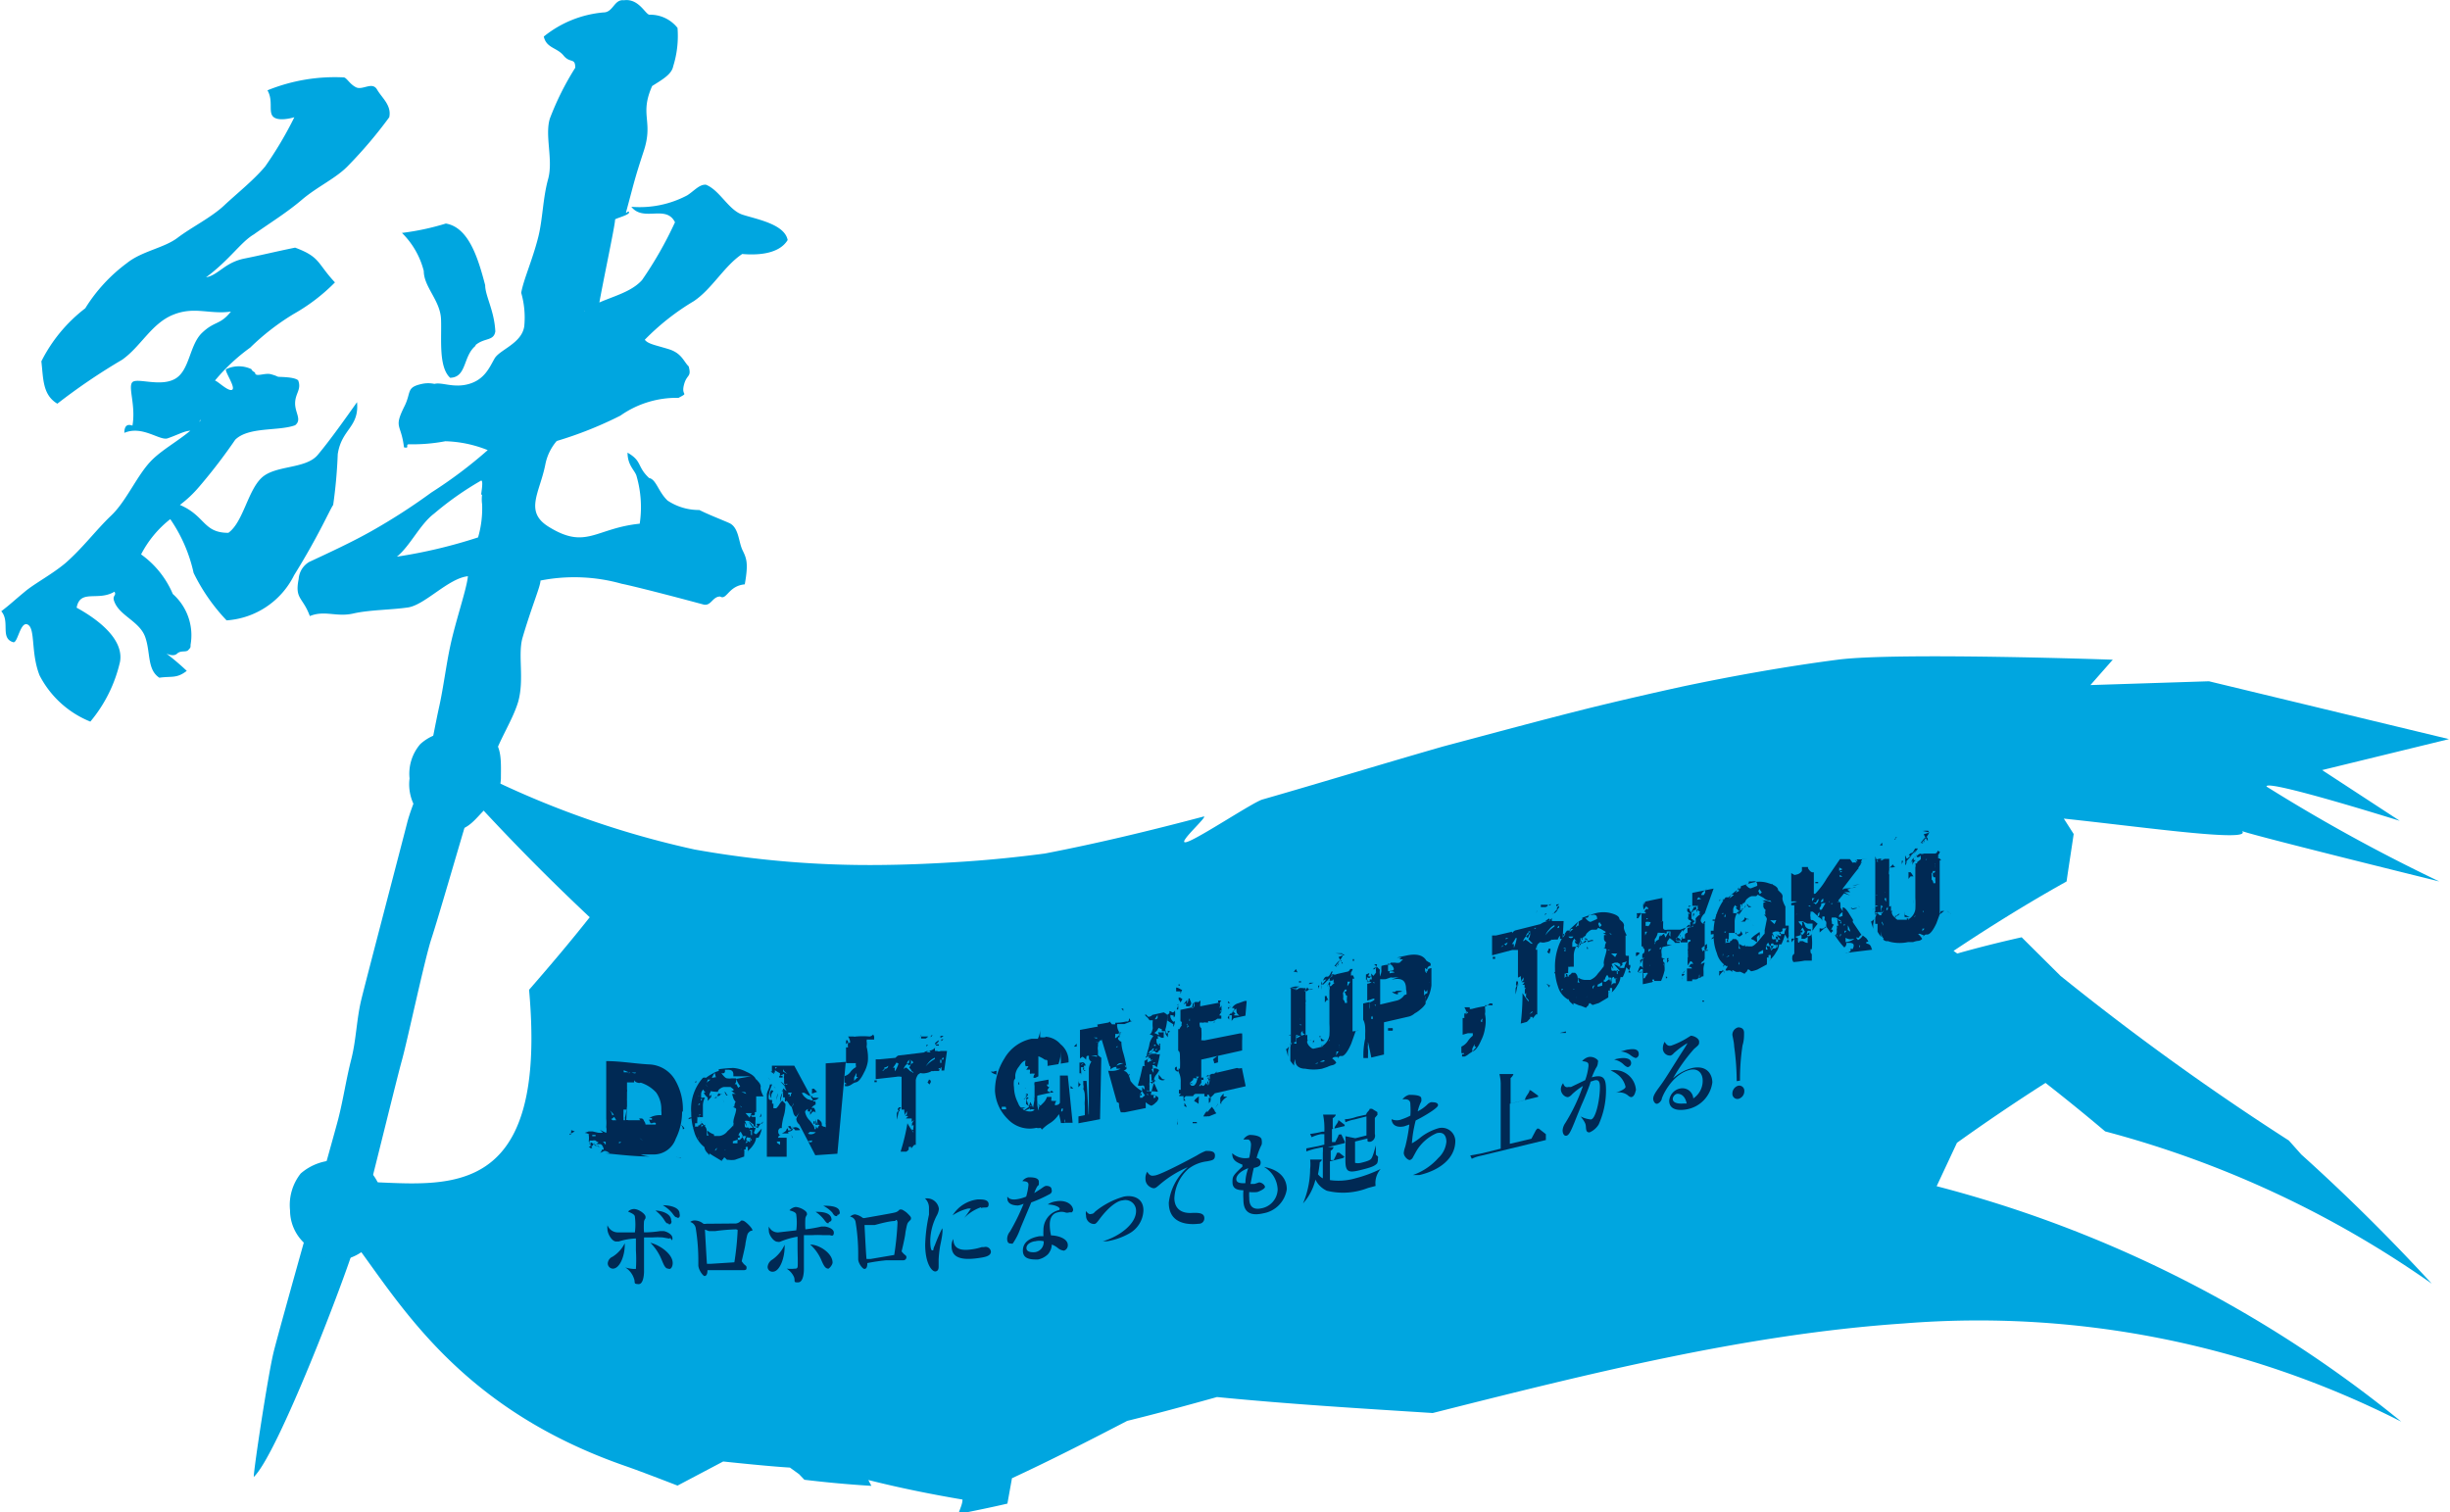
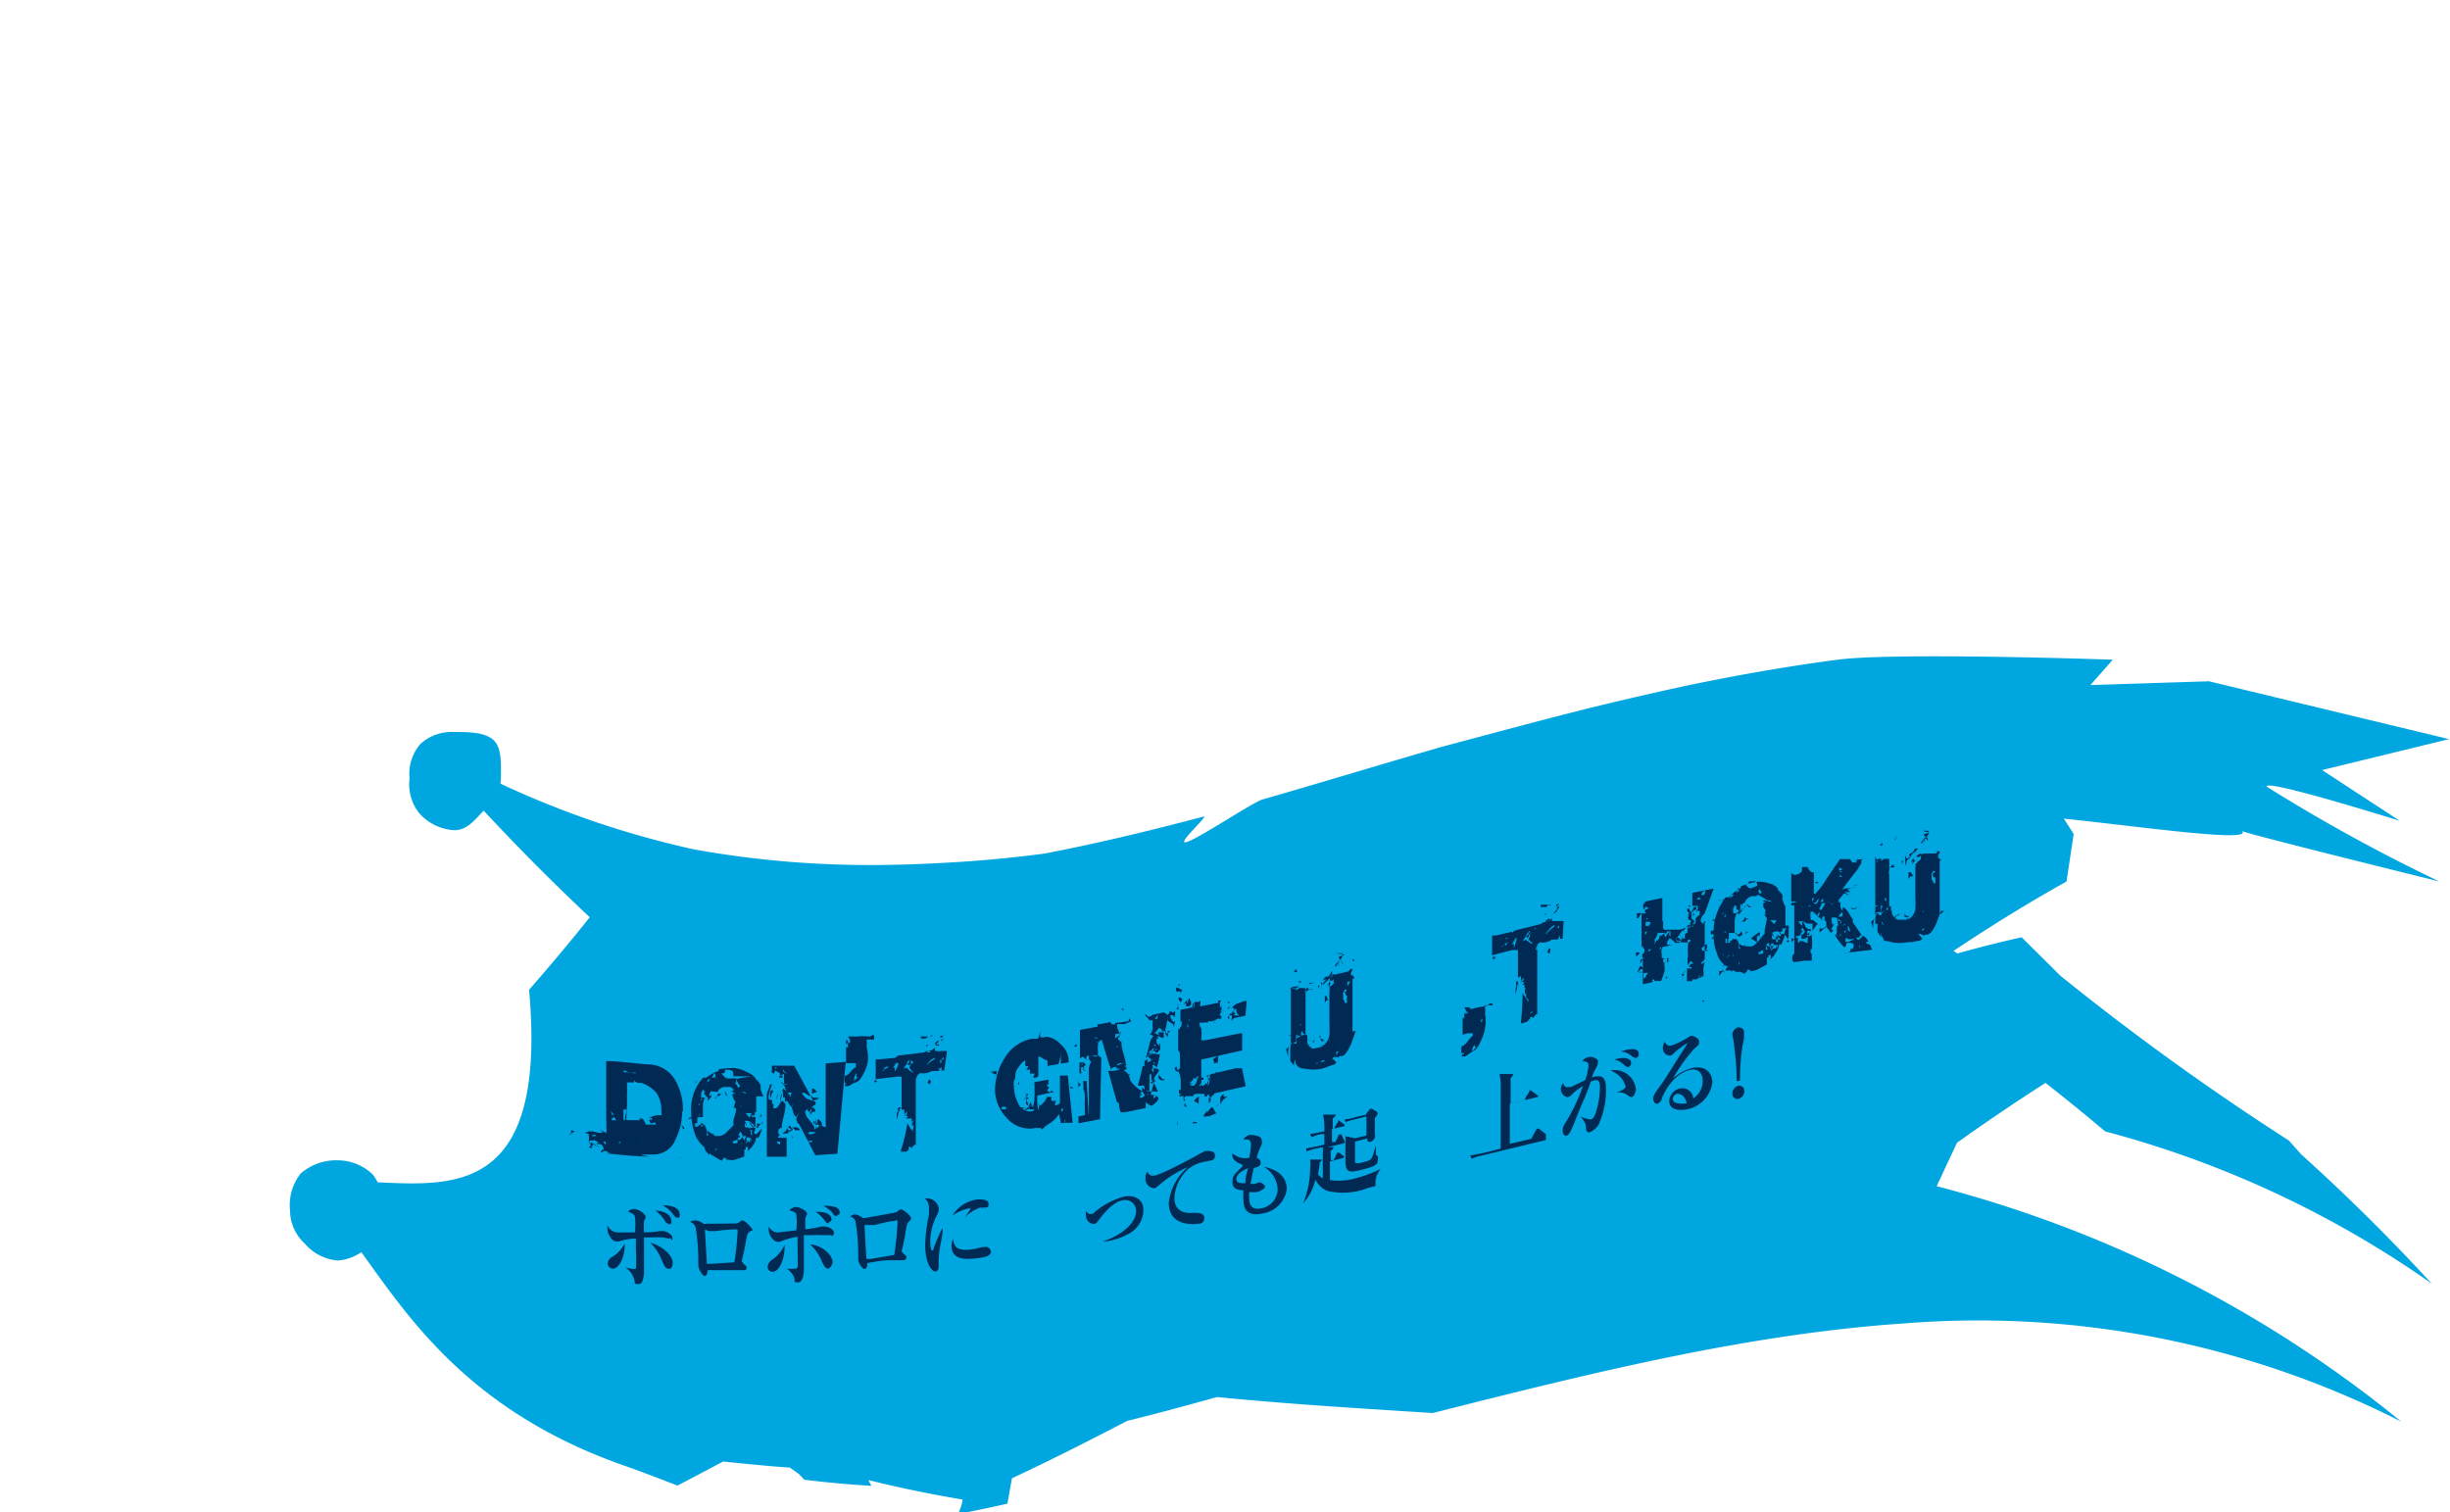
<svg xmlns="http://www.w3.org/2000/svg" viewBox="0 0 96.55 59.59">
  <defs>
    <style>.cls-1{fill:#00a6e0;}.cls-2{fill:#002954;}</style>
  </defs>
  <g id="レイヤー_2" data-name="レイヤー 2">
    <g id="レイヤー_1-2" data-name="レイヤー 1">
-       <path class="cls-1" d="M11.59,22.67a3.21,3.21,0,0,1-2.66,1.78,7.43,7.43,0,0,1-1.3-1.87,6,6,0,0,0-.92-2.12,4.22,4.22,0,0,0-1.15,1.39,3.68,3.68,0,0,1,1.25,1.56,2.17,2.17,0,0,1,.7,2c0,.12,0,.11-.09.21s-.29,0-.44.14-.41,0-.42,0a9.79,9.79,0,0,1,.8.68c-.4.31-.59.2-1.08.27-.49-.32-.34-1-.56-1.61s-1-.83-1.21-1.38c-.11-.26.1-.24,0-.4-.65.39-1.35-.12-1.49.63.93.51,1.86,1.28,1.71,2.13a5.61,5.61,0,0,1-1.17,2.36,3.88,3.88,0,0,1-2-1.82c-.35-.88-.16-1.83-.46-2s-.4.75-.58.69c-.53-.16-.11-.81-.47-1.22.38-.29.43-.36,1-.83.43-.33,1-.63,1.52-1.06.69-.6,1.22-1.32,1.81-1.88s1-1.54,1.54-2.12,1.49-1,2-1.65c-.1,0-.12.45-.21.44-.36-.07-.55.09-1.09.28-.3.13-1-.52-1.72-.21,0-.46.32-.27.32-.29.14-.8-.19-1.53,0-1.71s1.1.2,1.68-.13.56-1.33,1.06-1.81.71-.3,1.14-.84c-.86.12-1.44-.22-2.29.13s-1.26,1.25-2,1.77a23.92,23.92,0,0,0-2.55,1.73c-.59-.35-.55-1-.63-1.67a6.06,6.06,0,0,1,1.73-2.09A6.43,6.43,0,0,1,5,10.37c.6-.48,1.46-.59,2-1s1.33-.8,1.83-1.27,1.17-1,1.62-1.54a14.65,14.65,0,0,0,1.15-1.94s-.57.18-.81,0,0-.63-.25-1.06a7.05,7.05,0,0,1,3-.51c.12,0,.23.26.49.39s.64-.24.83.09.58.62.48,1.09a17.52,17.52,0,0,1-1.61,1.9c-.47.5-1.22.83-1.83,1.35S10.66,8.77,10,9.24c-.51.3-.95,1-1.88,1.69.49-.09.73-.58,1.51-.74.56-.11,1.26-.28,2-.43,1,.37.86.61,1.57,1.37a7.37,7.37,0,0,1-1.62,1.24A9.38,9.38,0,0,0,9.86,13.7,7.45,7.45,0,0,0,8.47,15c.09,0,.53.45.68.36s-.32-.75-.24-.81a1.16,1.16,0,0,1,1,0s0,.06.14.13c0,.21.38,0,.63.07s.23.09.29.1.63,0,.78.14c.14.36-.11.5-.12.89s.28.66,0,.88c-.65.24-1.83.05-2.36.57a21.6,21.6,0,0,1-1.41,1.84,4.67,4.67,0,0,1-.77.73C8.1,20.33,8,21,9,21c.58-.42.76-1.64,1.3-2.16s1.74-.34,2.22-.91,1.11-1.46,1.55-2.08c.09,1-.61,1.05-.76,2.05a19.43,19.43,0,0,1-.18,2C13,20.08,12.56,21.11,11.59,22.67Zm16.79.84c-.3,0-.35.37-.64.32-2-.54-3.1-.8-3.23-.82a6.9,6.9,0,0,0-3.21-.13c0,.23-.34,1-.71,2.26-.19.68.08,1.63-.17,2.52-.22.73-.72,1.45-1,2.29s-.75,1.47-1,2.29S17.27,36.18,17,37s-.94,4-1.17,4.82S14.23,48.3,14,49c-.37,1.29-3.06,8.33-4,9.21,0-.33.56-4,.78-4.91s2.35-8.42,2.55-9.2.31-1.56.51-2.34.21-1.59.4-2.37,1.61-6.19,1.8-6.94.6-1.53.78-2.27.33-1.62.49-2.34.28-1.67.43-2.36c.21-1,.65-2.25.7-2.77-.77.08-1.69,1.13-2.36,1.23s-1.5.09-2.16.24-1.12-.14-1.71.1c-.28-.76-.6-.66-.44-1.46a.85.85,0,0,1,.41-.67c.88-.41,1.72-.8,2.48-1.23A24,24,0,0,0,17,19.41a17.84,17.84,0,0,0,2.22-1.67,4.79,4.79,0,0,0-1.67-.35,6.9,6.9,0,0,1-1.43.12c-.17,0,.05.18-.2.12-.11-.94-.41-.74,0-1.58.31-.59.06-.78.71-.92a1.16,1.16,0,0,1,.49,0c.3-.08.76.18,1.37,0s.8-.65,1-1,1.07-.59,1.17-1.27a3.54,3.54,0,0,0-.12-1.32c.09-.52.44-1.28.67-2.19.18-.71.18-1.53.39-2.29s-.14-1.71.07-2.39a11.12,11.12,0,0,1,1-2c0-.41-.2-.16-.46-.48s-.68-.29-.78-.75A4.34,4.34,0,0,1,23.78.49c.39,0,.42-.53.81-.48.58-.08.84.55,1,.57a1.37,1.37,0,0,1,1.11.52,4,4,0,0,1-.17,1.51c-.06.32-.42.52-.83.78-.51,1.15.06,1.37-.33,2.56S25,7.16,24.67,8.37c0,.07.1-.1.12,0s-.54.24-.55.28c0,.24-.49,2.49-.68,3.61,0,.15-.59-.07-.54,0,.68-.52,1.72-.6,2.28-1.22a15,15,0,0,0,1.3-2.28c-.35-.71-1.24,0-1.72-.61a4,4,0,0,0,2.2-.45c.27-.17.48-.44.74-.42.55.22.89,1,1.44,1.18s1.66.37,1.78,1c-.37.61-1.34.59-1.79.55-.71.47-1.19,1.38-1.91,1.86a9.46,9.46,0,0,0-1.93,1.52c.13.17.42.21.94.37s.59.49.79.68c.12.45-.08.29-.19.74s.22.27-.21.5a3.85,3.85,0,0,0-2.29.7,15.18,15.18,0,0,1-2.51,1,2,2,0,0,0-.45.93c-.22,1.11-.84,1.85.13,2.45,1.48.92,1.84.06,3.59-.12a4.4,4.4,0,0,0-.12-1.86c-.05-.23-.36-.42-.36-.94.59.34.36.54.85,1,.28.05.36.54.73.89a2.23,2.23,0,0,0,1.25.37c.38.19.78.34,1.17.51s.37.74.53,1.07.24.51.09,1.35C28.7,23.09,28.64,23.67,28.38,23.51Zm-9.42-4c0-.07.1-.58,0-.57a12.29,12.29,0,0,0-1.85,1.3c-.56.42-.94,1.27-1.47,1.7a19.92,19.92,0,0,0,3.2-.76,4.1,4.1,0,0,0,.16-1.3A1.39,1.39,0,0,1,19,19.48Zm-.22-5.88c-.5.41-.34,1.24-1,1.26-.47-.43-.33-1.57-.36-2.31s-.68-1.27-.68-1.9a3.21,3.21,0,0,0-.86-1.5,10,10,0,0,0,1.73-.37c.9.15,1.27,1.36,1.55,2.43,0,.42.36,1,.4,1.82C19.46,13.45,19.1,13.3,18.74,13.6Z" />
      <path class="cls-1" d="M15.06,47.7A1.71,1.71,0,0,1,14.63,49a1.94,1.94,0,0,1-1.32.68A1.92,1.92,0,0,1,12,49a1.77,1.77,0,0,1-.57-1.3,2,2,0,0,1,.42-1.45,2.12,2.12,0,0,1,1.46-.52,2,2,0,0,1,1.39.57A1.88,1.88,0,0,1,15.06,47.7Z" />
      <path class="cls-1" d="M19.74,30.68a1.62,1.62,0,0,1-.62,1.21c-.36.35-.67.83-1.21.83a2,2,0,0,1-1.38-.66,1.83,1.83,0,0,1-.39-1.38,1.79,1.79,0,0,1,.42-1.35,1.83,1.83,0,0,1,1.35-.48c.54,0,1.18,0,1.53.31S19.74,30.15,19.74,30.68Z" />
      <path class="cls-1" d="M49.75,31.51c-.38.11-2.56,1.57-3,1.68s1-1.14.65-1c-2.08.55-4.15,1.05-6.23,1.45-1.07.14-2.14.25-3.21.32s-2.14.12-3.21.13a39.11,39.11,0,0,1-7.38-.61,36.36,36.36,0,0,1-10.69-4.2,87.17,87.17,0,0,0,6.56,6.87c-.79,1-1.59,1.94-2.39,2.86,1,11.11-6.39,6.25-8.92,8,2.76,1.3,3.88,7.7,12.72,10.77.61.21,2.05.77,2.05.77l1.8-.95s1.76.19,2.63.24l.36.26.21.22q1.32.16,2.64.24l-.12-.23c1.23.31,2.47.56,3.71.77,0,.19-.11.38-.16.57.64-.13,1.29-.26,1.93-.41l.18-1c1.51-.7,3-1.46,4.54-2.26,1.18-.29,2.36-.61,3.54-.94,2.84.28,5.67.45,8.5.63,6.18-1.56,12.36-3.11,18.56-3.53a36.78,36.78,0,0,1,19.61,3.87,48.05,48.05,0,0,0-18.31-9.28l.8-1.71c1.16-.83,2.33-1.62,3.49-2.36.78.61,1.57,1.25,2.35,1.91a40.24,40.24,0,0,1,12.87,6c-1.72-1.87-3.43-3.55-5.14-5.09l-.49-.55a102.64,102.64,0,0,1-9-6.49l-1.53-1.52c-.85.19-1.69.4-2.54.64l-.37-.27-1,1c1.89-1.31,3.78-2.51,5.68-3.57.09-.63.19-1.25.28-1.87l-.64-1-.37.33c3.11.3,8.2,1.06,7.63.54-.32,0,7.79,2,7.79,2a68,68,0,0,1-6.81-3.74c-.07-.32,5.25,1.35,5.25,1.35l-3.06-2,5-1.22-9.46-2.28L82.38,27l.88-1S74.69,25.7,72.42,26c-2,.26-4.09.63-6.13,1.06-1.23.27-2.45.55-3.67.85-1.92.48-3.83,1-5.75,1.51C54.5,30.1,52.12,30.83,49.75,31.51Z" />
      <path class="cls-2" d="M22.32,45.29l-.17,0v0l.17,0Zm.21-.61v0h-.08v.05Zm0,.63h-.11v0h.11Zm.12-.72-.14-.05,0,.07a.06.06,0,0,0,0,.06Zm.41-.05-.13,0v0h.13Zm3.82-.73a2.37,2.37,0,0,1-.25,1.07.92.92,0,0,1-.88.62h-.5a1.49,1.49,0,0,0,.37.08c-.59,0-1.19-.07-1.79-.13l.19,0a.31.31,0,0,0-.2-.09l-.17.08s.06-.06.07-.13l.07,0h0c0-.09-.05-.14-.05-.15a.12.12,0,0,0-.1-.07h-.15a.37.37,0,0,0,.1-.07.26.26,0,0,1-.12-.07.24.24,0,0,0-.11,0h-.12l0,0s0,0,0,0l0,0h0s0,0,0,0a.3.3,0,0,0,0,.13c0,.06.06.1.08.1s.09-.13.1-.13v0c0,.06,0,.1.06.11l.12,0,.12,0h-.15l0,0a.38.38,0,0,0,.11.09l-.4-.23a.14.14,0,0,0,0,.06.49.49,0,0,0,.06.17s0,0-.07,0l-.07-.06c.05,0,.07,0,.07-.07a.23.23,0,0,0-.07-.13.91.91,0,0,0,0-.27h-.07l.1,0a.34.34,0,0,0-.19-.07l.16-.06.15,0,.21.05a.71.71,0,0,0,.2,0l-.12-.11.25.12a.55.55,0,0,0,0-.23,1.8,1.8,0,0,0,0-.33V41.82c.56,0,1.12.1,1.68.13a1.24,1.24,0,0,1,1.06.66A2.28,2.28,0,0,1,26.91,43.81Zm-3.79,1.45-.11,0v0l.11,0Zm0-.23,0-.08h0s0,0,0,.06Zm.15-.3v0h-.06v0Zm.09.26h-.08v0h.08Zm.14-.21v-.05l-.13,0v.05Zm.4.33V45l-.05,0a.06.06,0,0,0-.06,0S23.78,45,23.86,45.11Zm2.84-.5a8.29,8.29,0,0,1-.89-.06,1,1,0,0,0,.24-.78,1.13,1.13,0,0,0-.2-.71,1.4,1.4,0,0,0-.61-.39.17.17,0,0,1-.12,0,.2.2,0,0,1-.14-.1v.09l-.28,0c0,.12,0,.4,0,.85,0,.1,0,.15,0,.16a1.24,1.24,0,0,1,0-.31c0-.11,0-.22,0-.32a.27.27,0,0,0,0-.11c0,.34,0,.84-.05,1.5l-.25-.06s0,0,0,0,0,0,0,.06h-.12a.54.54,0,0,0-.11-.14l-.05,0a.09.09,0,0,1-.06,0s0,0,.06,0,0,0,0,0v0h0l.1,0,.05,0,.15,0h.22s.06,0,.07,0l0,0c.07,0,.11,0,.12,0a2.15,2.15,0,0,1-.43,0s0,0,0,0l0,0s0-.08-.05-.08a.06.06,0,0,0,0,0,.08.08,0,0,1,0,0l-.09-.08s0,0,0,0a.38.38,0,0,0-.07-.11c-.06.06-.1.08-.12.08l.06.05a.12.12,0,0,0,.06,0h.07l0,0h.11a.13.13,0,0,1,.07,0l.05,0,.06,0,.08,0a.3.3,0,0,1,.13,0l.14,0h0v0h0l.08,0a0,0,0,0,1,0,0s0,0,0,0l.12,0,.13,0a.11.11,0,0,1-.05-.07,0,0,0,0,0,0,0l.09,0s.07,0,.1.1a.27.27,0,0,1,.06.14h.07l.13,0,.13,0,.07,0a.09.09,0,0,0,0-.06h0a.13.13,0,0,0-.12,0l0,0,0,0h0l0,0v0a.11.11,0,0,1-.09,0,.53.53,0,0,0-.06-.13h0l.06,0a.11.11,0,0,0,.06,0,.09.09,0,0,0,0-.06h0a.17.17,0,0,0-.12,0l0,0a.81.81,0,0,1,.55-.11l.22,0,.23,0Zm-2.61.58v0H24v0Zm0-.89,0,0L24,44.25l0,0Zm.09-.37a1.2,1.2,0,0,0-.16-.17.42.42,0,0,1,.1.2Zm-.09.74h0l0-.06h0Zm0-.2h0l0-.07h0Zm.23-.16,0-.08,0,0,0,.06Zm.05-.2,0-.08h0l0,.06Zm0,.79v-.07h0v.07Zm.11.1a.13.13,0,0,1-.09,0,.13.13,0,0,0,0,.07Zm0-.65h0l0-.07h0Zm0,.79h0l0-.06h0Zm.49-2.87s-.09,0-.18,0l-.22-.09v.08h-.12l.33,0v.11c0-.07,0-.1.1-.1l0,0h0S25.06,42.34,25.06,42.27Zm-.41,2.93-.06,0v0l.05,0Zm0-1.47s0,.09,0,.17a1.49,1.49,0,0,0,0,.17v.29a.49.49,0,0,0,.06-.31A2.58,2.58,0,0,0,24.69,43.73ZM25,45.46h-.13v0H25Zm.05-.2v0h-.13v0Zm0-.51v0h-.09v0Zm0-2.26v-.07h0v.07Zm.1,3H25v0h.13ZM25,45v-.09h0V45Zm.18-2.4v0h-.07v0Zm.15,2.36,0,0a.69.69,0,0,0-.13-.11l0,0Zm.2.37h-.23v0h.23ZM25.4,45l0,.07,0,0,0-.06Zm.05-.13s0,0,0-.07l0,0,0,0Zm.05.28,0-.08h0l0,.07Zm.15-2.74v0l-.05,0v0Zm.53,3.22-.11,0v0l.11,0Zm.34-2.49-.09-.07,0,0,.09.06Zm0,2.37h-.06v0h.06Zm.11-2.2,0-.08,0,0,0,.06Zm.2,2.32h0a.17.17,0,0,1-.1,0l-.09-.05a.35.35,0,0,0,.14.06h.06a0,0,0,0,0,0,0S26.76,45.61,26.79,45.61Zm0-2.12,0,0-.15-.2,0,0ZM27,45.64l-.17,0v0l.17,0Z" />
      <path class="cls-2" d="M26.68,46.48H26.6v0h.08Zm.16,0h-.06v0h.06Zm.13-2a.27.27,0,0,0-.15-.15.2.2,0,0,1,.09.18Zm3.05,0a1.2,1.2,0,0,1-.13.36H29.8a.64.64,0,0,1-.12.29,1,1,0,0,1-.21.23s0,0,0,0l0,0s0,0,0,.06a.49.49,0,0,1,0-.11.65.65,0,0,0,0-.11l-.08,0a.18.18,0,0,0,0,.1h-.06l0,.06a.18.18,0,0,1,0,.08.25.25,0,0,1,0,.07.2.2,0,0,0,0,.07,0,0,0,0,0,0,0l-.37.13a.79.79,0,0,1-.25,0h-.06s0,0,0,0a0,0,0,0,1,0,0s0,0-.07-.07-.06.07-.13.07,0,0,0,0a0,0,0,0,0,0,0l0,.05-.2-.12h0v0h0l-.15-.09-.14-.09a.12.12,0,0,0,0,.07l-.11-.12a.37.37,0,0,1-.09-.2l0,0a1.15,1.15,0,0,1-.4-.6,2.46,2.46,0,0,1-.12-.76,1.85,1.85,0,0,1,.46-1.37.17.17,0,0,1,.12,0,.07.07,0,0,0,0,0l0,0a1.57,1.57,0,0,1,.25-.16.82.82,0,0,1,.25-.11s0,0,0,0,0,0,0,0a.1.1,0,0,0,0-.07,5.63,5.63,0,0,1,.58-.05,1.36,1.36,0,0,1,.51.15c.25.11.37.22.38.33a.11.11,0,0,0,0-.05l.12.14a.34.34,0,0,1,.07.15.09.09,0,0,0,0,0,.35.35,0,0,0,0,.12.87.87,0,0,0,.11.28H29.8v.62l-.05,0a.14.14,0,0,0,0,.07s0,.06-.05.06H29.6s0,.06.07.06,0,0,0,0h.1a.44.44,0,0,1,0,.15,1.15,1.15,0,0,0,0,.14.13.13,0,0,0,0,.07s0,0,.06,0a.11.11,0,0,0,0,.06l-.05,0a1.22,1.22,0,0,1-.07.2.12.12,0,0,0,.1.06l0,0,0,0Zm-2.76-.71v0l-.19.12v0Zm.13.26-.26.08s0-.07.1-.07.05,0,.08,0Zm-.09-.61h-.13v0h.13Zm.07,1a.2.2,0,0,0-.08,0v0l.07,0Zm.22-1.23s-.05,0-.07,0a.24.24,0,0,1-.08.09h.15l-.21.06a1.14,1.14,0,0,1-.07-.19.17.17,0,0,0,.12.05l.08,0Zm-.21.19h0l0,.06,0,0Zm.06.08a.14.14,0,0,1,0,.06h0l0-.07Zm0-.8a.15.15,0,0,1,0-.07l-.06.07Zm.15,3.89H27.4v0h.23Zm.07-2.63s-.05,0-.11,0a.19.19,0,0,0,0,.1L27.44,44a.17.17,0,0,0,.13,0,.39.39,0,0,0-.13-.13h.1l0,.07h.06A.08.08,0,0,1,27.7,43.93Zm1.75-.81-.05-.07,0,0,0,0,0,0h0s0,0,0,0l0,0A1.28,1.28,0,0,1,29,43l-.21-.16s0,0-.07,0v0s0,0,0,0h-.08l-.09,0h0v0h0a.27.27,0,0,0-.16.06.18.18,0,0,0-.1.13l-.05,0A1.13,1.13,0,0,1,28,43l.05,0,.05,0a.08.08,0,0,1,0,0l-.09,0h0a.34.34,0,0,1-.05.11.34.34,0,0,0,0,.1s0,0,.07-.07l0,.09-.14.16c0-.11,0-.16,0-.14s-.15-.12-.15-.19a.08.08,0,0,1,0,0v0h.07a.22.22,0,0,1-.09-.12.23.23,0,0,0-.09.19s0,0,0,0,0,.12,0,.13l.15,0a.68.68,0,0,0-.08.34v.43s0,0,0,0l-.07,0-.07,0a.14.14,0,0,1-.08,0,.74.74,0,0,1,0,.12.57.57,0,0,0,0,.12h-.09v.14a.17.17,0,0,1,.12,0s0,0,0,0a.17.17,0,0,0,0-.05l0,0,0,0s0,0,0,0l0,0s0,0,0,0a.1.1,0,0,0,.1-.07.18.18,0,0,0,.13.06.29.29,0,0,1,.11.2.63.63,0,0,1,0,.2h.08a.21.21,0,0,1-.05-.12.12.12,0,0,1,0-.07.73.73,0,0,0,.26.15h0l0,0s0,0,0,0v.06h.12c.1,0,.13,0,.1,0a.47.47,0,0,0,.31-.19,2.45,2.45,0,0,0,.23-.23l0,.07a.28.28,0,0,0,0-.09.12.12,0,0,0,0-.09c0-.15.07-.29.1-.44s0-.1-.12-.18l.06,0,0,0a.39.39,0,0,1,.05-.2.33.33,0,0,1-.09-.14l-.05-.16a.28.28,0,0,1,.15,0,.94.94,0,0,1-.19-.14l0,0a.11.11,0,0,0,.1,0,.07.07,0,0,1,0-.06,0,0,0,0,1,0,0ZM27.5,44h-.06v0h.06Zm.08-1.34h0l0,.11,0,0A.61.61,0,0,1,27.58,42.64Zm0,.82-.08.06,0,0,.08,0Zm0,1.35-.06,0v.14a.09.09,0,0,0,0-.06A.11.11,0,0,1,27.57,44.81Zm.08-2.3v-.08l0,.06h0Zm0,1.65-.06.06,0,0,.05-.06Zm0-1.24h0v-.06h0Zm0,.44v-.14a.25.25,0,0,1-.05.11Zm.11,1-.07-.09-.06-.05v.19A.19.19,0,0,1,27.8,44.33Zm0,.58,0,0s0,0,0,0a.13.13,0,0,1-.1,0Zm.06-2.1s0,.07-.05.07,0,0,0,0a.07.07,0,0,1-.05,0,.09.09,0,0,1,0-.06s0,0,0,.05a.47.47,0,0,0,.06-.1S27.82,42.81,27.86,42.81Zm0-.34h0l0,.11h0Zm.07.32-.1-.11,0,0a.52.52,0,0,0,.1.11Zm-.05,1.47v-.09h0v.09ZM28,42.55h-.11a.19.19,0,0,1-.06.13Zm0,2.36h-.09l.06,0V45l0,0A.18.18,0,0,0,27.94,44.91Zm0,.44h0v-.19h0Zm.21-2.89a.91.91,0,0,0-.05-.18l-.11.19a.21.21,0,0,0,.09,0S28.12,42.46,28.14,42.46Zm-.08,2.77,0,.06,0,0,0-.06Zm.11.12,0,0s0,0-.05,0,.06,0,.06-.11A.35.35,0,0,0,28.17,45.35Zm.23-2.24a.1.1,0,0,1-.08,0l-.06,0v0a.31.31,0,0,0,0-.09.15.15,0,0,1,0,.06l-.07.09h.05a.46.46,0,0,1-.17.1h.1s0,0,0-.05l0,0,0,0C28.37,43.19,28.4,43.15,28.4,43.11Zm-.19-.38v0h-.08v0Zm0,2.46v-.07h0v.07Zm.06,0v-.07h0v.07Zm0,.14h0v-.09h0Zm.09-2.44a.05.05,0,0,1,0,0s0,0,0,0l-.09,0Zm0,2.32v-.09h0v.09Zm.1-1.6-.05,0,0,0,.06,0Zm0-.17-.05-.12h0l.05.11Zm0,2.38h0l0-.08h0Zm0-2.75h-.07a.09.09,0,0,0,0,0S28.42,43.07,28.44,43.07Zm0,2.15,0,0-.05,0v0Zm.08.11a.21.21,0,0,0-.12,0s0-.06,0-.06h.05l.06,0A.15.15,0,0,1,28.54,45.33Zm-.07-1.6a1.48,1.48,0,0,0,0-.21h0a1.48,1.48,0,0,1,0,.21Zm1.05-1.31H28.9v-.08q0-.18-.21-.18h-.12v.05a.08.08,0,0,1-.06.09l-.08,0c.1.13.17.2.23.2a.54.54,0,0,0,.17,0l.18,0s0,0,0,.12a.17.17,0,0,1-.06.11h.07s0,0,.07.14l.08-.06a1.08,1.08,0,0,1-.16-.29Zm-.85.75-.12,0-.07-.14s.05,0,.08.1h0l0,0s0,0,0,0S28.66,43.12,28.67,43.17ZM28.62,43h0l0-.11h0Zm0,2.33h0v-.06h0Zm0-1.57v-.12h0v.12Zm.1-1.45h-.08v0h.08Zm0,.72h0l0-.06h0Zm0,2h0V45h0ZM28.88,43l-.13,0s0,0,0,0,0,0,0,0l0,0Zm-.05,2-.08,0v0l.07,0Zm0,.06h0l0,.06h0Zm.23,0a.31.31,0,0,0,0-.08.07.07,0,0,0,0-.06l-.18.06s0,0,0,.08ZM29,42.71l0,0-.06.06,0,0Zm.1,2.39v0L29,45v0Zm0-1.82L29,43.22l0,0,.05,0Zm.19,1.51-.1-.19a.3.3,0,0,0-.09.15h.05l0,0v.09h-.08a.12.12,0,0,1,0,.09.11.11,0,0,1,.08,0Zm-.06.49-.06.06,0,0,.06-.05Zm0-1.63v0s0-.05-.07-.06h0Zm0-.24,0-.07h0l0,.06Zm.05,1.81s0,.08,0,.12l0,0,0-.1Zm0,0h0v-.07h0Zm0-.62v0h-.06v0Zm.13.17a.1.1,0,0,1-.08,0l0,0h-.08a1.32,1.32,0,0,1,.07.18Zm.29-.33v-.12l-.11-.08a.18.18,0,0,0-.1-.06.29.29,0,0,0-.14,0,.4.4,0,0,1,.07.21l-.07-.14s0,0,0,0a.12.12,0,0,0,0,.07c0,.08,0,.12.08.12s0,0,0,0,0,0,0,0a.07.07,0,0,1,.06,0l.06.05,0-.05v0a.16.16,0,0,0,.12,0,1.09,1.09,0,0,1-.16-.23A.73.73,0,0,1,29.69,44.43Zm-.3.69h0l0,.06,0,0Zm.05-.5s0,0-.06,0l0,0a0,0,0,0,1,0,0A.12.12,0,0,0,29.44,44.62Zm0,.47,0-.08,0,0,0,.06Zm.17-1.23-.07,0-.07,0s0,0,0,0a.08.08,0,0,0,0,0h-.1l.16.18h0l0,0Zm-.05,1.08v-.12a.22.22,0,0,1-.11,0l.05,0s0,0,0,0a.15.15,0,0,0-.08,0,.06.06,0,0,0,0,0,.13.13,0,0,0,0,.13.24.24,0,0,0-.05.13c0-.05.07-.07.09-.07h.08Zm0-1.83h-.15v0h.15Zm-.09.5v0h-.06v0Zm0,1.41,0,0a.22.22,0,0,1-.05-.08l0,0A.35.35,0,0,0,29.55,45Zm.1-1.41v0h-.11v0Zm.06,1.13a.8.8,0,0,1,0-.21h-.11s0,0,.07.05a.42.42,0,0,0,0,.15s0,0,0,0h0a.06.06,0,0,1,.05,0Zm-.1-2v-.06h0v.06Zm0,2.11v-.06h0v.06Zm.08.12v-.08a.1.1,0,0,0-.07,0l0,.05S29.68,44.93,29.69,44.93Zm0-1,0,.06,0,0,0-.06Zm.09-.82v0h-.11v0Zm0,1.07h0l0,.11h0Zm0-.53H29.7v0h.08Zm.31.59h-.2a.14.14,0,0,0,.05.1.24.24,0,0,1-.12,0h-.06l0,.06h0l0,0,.09,0,.09,0A.59.59,0,0,1,30.09,44.2Zm-.2.56-.08,0v0l.07,0Zm.12-.82L30,43.88l0,0L30,44Z" />
      <path class="cls-2" d="M30.35,42.58l0,0-.08-.12,0,0A.57.57,0,0,1,30.35,42.58Zm0,.26h0l0,.12h0ZM31,45.59l-.78,0V43.11a1.16,1.16,0,0,1,.06-.17.65.65,0,0,0,.06-.2l.09,0a2.21,2.21,0,0,0-.09.24,1.39,1.39,0,0,0-.05.23c0,.09,0,.14.08.14s.05,0,.06.06a.29.29,0,0,0,0,.09.07.07,0,0,0,0,0l.05,0s0,0,0,.08a.46.46,0,0,0,0,.1h.11a.63.63,0,0,0,.12-.15.63.63,0,0,1,.12-.15l.05,0h0v0l-.05,0,.12.12a.37.37,0,0,1,0,.11,1.58,1.58,0,0,1-.07.4,2.38,2.38,0,0,0-.07.37v.08l0,0,.05,0h-.1a0,0,0,0,0,0,0s0,0,0,0-.06,0-.09.1v.05s0,0,0,0h0v0a.15.15,0,0,0,.09.14s0,0,0,0,0,0-.05,0a.2.2,0,0,0-.05.09H31Zm2-.12-.87.06-.63-1.21s0,0,0,0,0,0,0,0a.33.33,0,0,1-.12-.22,1.06,1.06,0,0,1,.15-.29s0,0,0,0l-.16.21a.29.29,0,0,1-.11-.18l-.06-.21a.27.27,0,0,0,.08-.16.08.08,0,0,0,0,0l-.08.16a.37.37,0,0,1-.11-.13l-.1-.14,0,.05,0,0,0,0-.06,0a.31.31,0,0,0,0-.08s0-.06,0-.08l-.07,0v-.33l0,0c0,.07-.05.25-.12.52,0-.08,0-.21.09-.37a.1.1,0,0,0,0-.07l0,0-.05,0c.06,0,.09-.07.08-.11L31,43l-.09-.19s0,0,.08.07,0,0,0,0,0,0,0,0l-.23-.25a.34.34,0,0,1,.16.15s0,0,0-.06a.12.12,0,0,1,.11.07.06.06,0,0,0,0,0s0,0-.05,0,.06-.08.07-.08a.56.56,0,0,1-.15,0s0,0,0,.05,0,0,0,0V42.5a.09.09,0,0,1,0-.08l0,0,0,0c0-.06,0-.09,0-.1l-.16.08a.08.08,0,0,1,0,0,.36.36,0,0,1,0-.1v0s0,0,0,0a.05.05,0,0,0,0,0s0,0,0,0l-.09-.05-.11-.07a.19.19,0,0,0,0,.07s0,0,0,0l0,0-.06.08a.13.13,0,0,0,0-.08s0,0,0,0a.09.09,0,0,0-.06,0V42l.88,0,.76,1.41.08,0a.13.13,0,0,0,0,.06.18.18,0,0,1,0,.06.45.45,0,0,0-.16.13,0,0,0,0,1,0,0h0l.09,0s.07.07.07.21c0,0,0-.06-.07-.06s-.07.05-.15.13a.29.29,0,0,0,0-.12.07.07,0,0,1,.06,0l0,0v-.1s-.05,0-.05.08a.14.14,0,0,1-.09,0,.1.1,0,0,1,0-.09c-.05,0-.09.08-.11.08s0,0,0,0h0v.05a.62.62,0,0,0,.18.32c.12.15.18.24.18.28a.07.07,0,0,1,0,.06l.06,0,0-.06a.13.13,0,0,0,0-.08.06.06,0,0,0,0,0,.26.26,0,0,0,.07.12s0-.05.08-.14a.23.23,0,0,0-.16,0,1.12,1.12,0,0,0,0-.24h0a1.72,1.72,0,0,0,.07.21.09.09,0,0,0,0-.08.05.05,0,0,0,0,0c0-.07,0-.1,0-.11l.05,0s0,0,0,0l0,0a.1.1,0,0,1,0,0q.12.09.12.15a.1.1,0,0,1,0,.08.17.17,0,0,0,.11.06s.05,0,.05,0a.32.32,0,0,0,0,.06,0,0,0,0,0,0,0,.16.16,0,0,0,0-.1.07.07,0,0,0,0-.06.15.15,0,0,1,0-.06V41.91l.79-.06Zm-2.59-3.13-.09.07,0,0,.08-.06Zm0,.62a.22.22,0,0,0-.07.17.4.4,0,0,0,.06.16.81.81,0,0,1,0-.16A.52.52,0,0,1,30.48,43Zm.1-.63-.14-.1h.08Zm0,.54s0-.07,0-.07a.15.15,0,0,0,0,.06l0,0A.23.23,0,0,1,30.57,42.87Zm0,.59,0-.09h0l0,.08Zm0-.1h0V43h0Zm.15-1.2c0-.07-.06-.1-.1-.1s0,0,0,.07h0A.09.09,0,0,1,30.73,42.16Zm0,.93a2.56,2.56,0,0,0-.05.27h0c0-.09,0-.18.05-.27Zm.08,1.9h-.14l.05.05a.08.08,0,0,1-.07,0,.44.44,0,0,1,.16.08V45Zm0,.23h0v-.07h0Zm.1-2.75-.13,0V42.4l.13,0Zm0,.32h0l0-.06h0Zm.19-.46-.1-.09a.28.28,0,0,1-.07-.11v.1Zm0,.8-.08.09H30.9a2.58,2.58,0,0,0,.13-.31.27.27,0,0,1,0,.11S31.06,43.11,31.06,43.13Zm.18,1.36a.12.12,0,0,1-.09.06l-.07,0a.11.11,0,0,0,0-.05.28.28,0,0,0,0-.09.09.09,0,0,1,0,.06c-.05,0-.07.08-.07.09l0,0a.58.58,0,0,1-.17.11H31s0,0,.05,0,0-.06,0-.06l0,0C31.21,44.58,31.24,44.54,31.24,44.49Zm-.2-.15-.1-.08,0,0,.1.08Zm0,.72h0V45h0Zm.05-.35h0l0,.06,0,0Zm0-1.8,0-.08,0,0,0,.06Zm.11,1.43-.16,0v0l.16,0Zm0-1.28c-.06,0-.09,0-.11,0a.17.17,0,0,1,0,.07l.06,0s0,0,0,0a.07.07,0,0,1,0,.06s0,0-.05,0a.13.13,0,0,0,.1,0,.23.23,0,0,1,0-.07S31.2,43.08,31.2,43.06Zm0,0v0l-.11,0V43Zm.08.23-.17.06.16-.21a.13.13,0,0,0,0,.06A.29.29,0,0,0,31.3,43.28Zm-.09-.83,0,.12h0l0-.12Zm.07,2.39-.05-.13,0,0,.06.11Zm0-.4s0,0,0-.07a.09.09,0,0,1,0,.06h.07Zm0,.7c0-.07,0-.15,0-.22h0c0,.08,0,.15,0,.22Zm0-1.91,0-.17h0l0,.17Zm0-.4,0,0-.06-.05,0,0Zm0,1.32,0,0-.09.06,0,0Zm.11.39s-.05-.08-.08-.08l0,0-.08,0c0-.06,0-.09-.08-.09s0,.08.08.14A.2.2,0,0,1,31.53,44.54Zm-.06-.22h0l0-.12h0Zm0-1-.06,0v0l.06,0Zm0,.15h0v-.07h0Zm0,1.63h0V45h0Zm.06-1.73v0h-.07v0Zm.17,0,0,0-.05,0v0Zm.55-.12s-.05,0-.05-.06a.3.3,0,0,1-.2-.06l-.11-.07h-.1a.44.44,0,0,0,.12.17c.07.06.13.1.16.09A.32.32,0,0,0,32.27,43.27Zm-.36.75h0l0-.09h0Zm.07-.26h0v-.07h0Zm0,.76,0-.14h0l0,.14Zm.07.47s0,0,0,0A.13.13,0,0,0,32,45s0-.06,0-.07,0,0,.06,0Zm0-2.22-.11,0v0l.11,0Zm.07,1.85a.5.5,0,0,1-.13.11.45.45,0,0,1,0-.08l0,0A.27.27,0,0,0,32.15,44.62Zm.09-1.51A.46.46,0,0,1,32,43v-.09h.08l.12.12Zm0,1.5h0v-.09h0Zm.11-.07a.56.56,0,0,1,0,.12h0l0-.11Zm0-.34v.1h-.05l0-.1Zm0,.09a.41.41,0,0,1,0,.09l0,0,0-.09Z" />
      <path class="cls-2" d="M32.81,41.54h0l0-.06h0Zm.07,0-.05,0v0l0,0Zm1.57-.64a.2.2,0,0,0,0,.07h-.07s0,0-.07,0l-.07,0c-.06,0-.09,0-.09,0v0a.07.07,0,0,1,0,.06l0,0a.57.57,0,0,1,0,.22,1.7,1.7,0,0,1,.05.58,1.29,1.29,0,0,1-.15.44c-.12.25-.23.38-.34.39a.54.54,0,0,0-.15.08.5.5,0,0,1-.16.07h-.1a.39.39,0,0,1,0-.09s0,0,0,0h0a.11.11,0,0,0,.07,0s0,0,0,0,0,0,0,0h0s0,0-.09-.06v-.25a.41.41,0,0,0,.24-.17.64.64,0,0,1,.21-.18.21.21,0,0,0,0-.06.22.22,0,0,1,0-.1h-.18l-.21,0v-.75a.89.89,0,0,0,0,.13s0,0,0,0h.08a.5.5,0,0,1,0-.18h.08v0s0,0,0-.06a.46.46,0,0,0-.08-.19h.22l0,0a.11.11,0,0,0,.08,0l.08,0-.06,0a3.09,3.09,0,0,1,.53,0v0a.05.05,0,0,0,0,0,.23.23,0,0,0,.14-.08S34.45,40.84,34.45,40.86ZM33.4,41l-.06,0h0a0,0,0,0,1,0,0,.27.27,0,0,1,0,.08l0,.07.09-.07Zm0,.75.08-.09a.1.1,0,0,0,0,.08Zm.06-.12a.34.34,0,0,1,.08-.1v.1Zm.07.49v0l.06,0v0Zm.22.32h0s0,0,0-.06a.14.14,0,0,0,0-.09l-.09.18,0,.06,0,.07c.09-.1.14-.15.16-.15Zm-.18.14v0l.09,0v0Zm.2-.32,0,0v0l.06,0Zm.24-.77a.06.06,0,0,0,0,.05s0,0,0,0l-.09,0s-.05,0-.05,0,0,0,.07,0,0,0,.05,0l0,0a.13.13,0,0,0,0-.08S34,41.47,34,41.47Zm-.15.05,0-.06,0,0Zm.09-.66h-.07v0h.07ZM34,42v0h.09v0Zm.07-1.11h-.06v0h.06Z" />
      <path class="cls-2" d="M37.21,42.19l-.11,0a.32.32,0,0,0,0-.13.22.22,0,0,0-.09.15h-.15l-.05,0a.16.16,0,0,1-.09,0s-.09.06-.22.08a.5.5,0,0,1-.23,0l-.09.06v0h0a.56.56,0,0,0-.09.22s0,0,0,0a1.57,1.57,0,0,0,0-.16v2.71s0,0,0,0l-.06,0-.12.14a.14.14,0,0,1,0-.06s0,0-.1,0,0,0,0,0a.11.11,0,0,1,0,.05h0v0l0,.06s0,0,0,0v0s-.08.08-.1.08l-.22,0a8.25,8.25,0,0,0,.27-1.12,3.43,3.43,0,0,0,.24.37l0,0s0-.06-.09-.12h.09a.19.19,0,0,1,0-.09.65.65,0,0,0,0-.1l-.06.05a0,0,0,0,0,0,0s0-.05,0,0v-.1l.09-.16,0,0a.35.35,0,0,1-.1.09.15.15,0,0,1,0-.06l0-.07H35.7l.09-.09a.17.17,0,0,0-.12,0l.07-.07s0,0,0-.06,0-.05,0-.07l-.1.17a.24.24,0,0,0,0-.12.37.37,0,0,1,0-.11.37.37,0,0,1-.11,0h0V42.44a.54.54,0,0,0-.22,0l-.8.09v-.78h.15s0,0,0,0v0l.63-.06a.07.07,0,0,0,0,0s0,0,0,0,.08-.09.12-.09l1-.12s0,0,0,0,0,0,0,0a.41.41,0,0,1,.21-.07.34.34,0,0,0,.23-.12.28.28,0,0,0,0,.13c.05,0,.08,0,.08,0l0,0a.15.15,0,0,0,.14,0l.13,0,.12,0Zm-2.66.46h-.09v-.07h.09Zm.09-.55v0l-.13,0v0Zm0,.14h0l0,.07h0Zm.11,0v0h-.06v0Zm.08-.38-.08-.06,0,0,.08.05Zm.06.25-.12.08s0,0,0,0a.05.05,0,0,0,.05,0A.13.13,0,0,0,34.88,42.1ZM35,42a.21.21,0,0,1-.15.07l0,.07C35,42.1,35,42.05,35,42Zm0-.15v0h-.1v0Zm0,.52L35,42.32l0,0,.06.06Zm.05-.49h0L35,42h0Zm.12.15v-.12h0v.13Zm.23-.12s-.06,0-.06-.05a2.17,2.17,0,0,1-.15.22l.08,0,0,0a.22.22,0,0,0,0,.14A1.45,1.45,0,0,0,35.41,41.92Zm-.14-.1v-.09h0v.1Zm.1,2.45h0V44.2h0Zm0-2.44,0-.07,0,0,0,.06Zm.07,1.88a3,3,0,0,1-.09.43l0-.26Zm.06-.06s0,0,0,0l-.06,0-.05.06a.08.08,0,0,1,0,0s0,.09,0,.1l.08,0A.12.12,0,0,1,35.52,43.65Zm-.06-1.35,0,0-.06.07,0,0Zm.09-.44-.14,0,0,0s0,0,.05,0l0,0ZM35.6,43v0h-.07v0Zm0-.56,0,.13h0l0-.12Zm.48-.09-.53.06a2.52,2.52,0,0,1,.45-.07h0Zm-.47,2.76h-.06v0h.06Zm0-2h0l0,.12h0Zm.37-.87c-.05,0-.07-.06-.07-.07l0,0a0,0,0,0,0,0,0s0,0-.08-.1a.33.33,0,0,0,.07-.18v-.12l0,0h0a.09.09,0,0,1-.07,0,.14.14,0,0,0,0,.06l0,.05-.13.09a.45.45,0,0,0-.09.16l.09-.06a.67.67,0,0,1,.15.13C35.93,42.25,36,42.29,36,42.28Zm-.33,2h0v-.06h0Zm.11-1.84-.11,0a.93.93,0,0,1,0-.1Zm.14-.62a.08.08,0,0,0-.08,0,.24.24,0,0,0-.08.13l.08.08A1.78,1.78,0,0,0,36,41.87ZM36,45a.79.79,0,0,1-.16.14l-.07,0A.76.76,0,0,0,36,45Zm.11,0h-.09v0h.09Zm0-2.69h0v-.07h0Zm.07-.59v0H36.1v0Zm0-.68-.08.1,0,0,.08-.1Zm.4.62v0l-.45,0v0Zm-.28-.88-.07.16h0l.08-.16Zm.12,1.3,0,0-.13.18,0,0Zm.16-1.23s-.08.08-.11.08l-.06,0-.05,0-.06,0,0-.08,0,0,.07,0h.06Zm-.2.68v0h-.06v0Zm.13-.35,0,.07,0,0,.06-.07Zm.33.57s0-.08,0-.07-.11.05-.2.14a1.45,1.45,0,0,0-.16.21A1.18,1.18,0,0,1,36.88,41.72Zm-.16.9s0,0,0-.06l-.07-.05a.33.33,0,0,1-.06.12l.08.08Zm0-1.18s-.06-.06-.06-.07,0,0-.11.05A.26.26,0,0,0,36.74,41.44Zm0-.65a.14.14,0,0,1,0,.06s0,0,0,0S36.75,40.8,36.75,40.79Zm.14,1.34V42h0v.09ZM37,41s0,.08-.14.16H37l0,0a.17.17,0,0,0,0,.05.08.08,0,0,1,0,0c-.05,0-.09,0-.1,0l-.06-.08A.43.43,0,0,1,37,41ZM37,42l0,0-.06.07,0,0Zm0,.62h0v-.07h0Zm.1-.52v0h-.11v.05Zm0-.21v-.12h-.05v.12Zm.08-1.07a.21.21,0,0,1-.12.08l0-.07Zm0,.14s0,0-.08.07a.13.13,0,0,1,0-.07Zm0,.79a.11.11,0,0,0,0-.07s-.06,0-.06.08l.05,0Zm0,.77h0l0,.07h0Zm.06-.73v0l-.06,0v0Zm.12-.79-.07,0v0l.06,0Zm.29,1.47v0l-.07,0,0,0Z" />
      <path class="cls-2" d="M39,42.27h-.06v0H39Zm.27-.07a.2.2,0,0,1,0,.07.28.28,0,0,0,0,.08.46.46,0,0,1-.22-.11.11.11,0,0,1,.08,0Zm0-.2-.08,0V42l.08,0Zm3,2.25-.31,0a.16.16,0,0,0,0-.14.49.49,0,0,0,0,.15l-.15,0a3.07,3.07,0,0,0-.08-.35,1.12,1.12,0,0,1-.36.36,1.54,1.54,0,0,0-.31.25l-.05-.07a.34.34,0,0,1-.17,0,1.18,1.18,0,0,1-1.13-.35A1.69,1.69,0,0,1,39.21,43a2.38,2.38,0,0,1,.37-1.28,1.61,1.61,0,0,1,1.07-.78h.25a.88.88,0,0,0,.09-.43v.37a1,1,0,0,0,.21,0,.08.08,0,0,1,0,.05s0,0,0,0,0,0,0-.07,0,0,0,0a.11.11,0,0,0,0,0s0,0,0,0a.84.84,0,0,1,.59.29.86.86,0,0,1,.32.61v.11l-.31.05a1.23,1.23,0,0,0,0-.27,1.48,1.48,0,0,0,0-.21c0,.09,0,.26-.09.5l-.43.07a.63.63,0,0,0,0-.14c0-.07,0-.1-.08-.1h-.07l.05,0a1,1,0,0,0-.26-.14s0,.27,0,.79l-.12.06h-.07a.19.19,0,0,1,.06-.16.54.54,0,0,0-.2,0,.13.13,0,0,1,0-.08s0-.07,0-.08-.08,0-.15,0l0,0a.8.8,0,0,0,.09-.14s0,0-.11,0a.31.31,0,0,1,0-.22h0c-.08,0-.17.09-.26.23a.64.64,0,0,0-.15.34s0,.06,0,.06l0,.07-.05.08a.91.91,0,0,0,0,.27,1.39,1.39,0,0,0,.16.62.49.49,0,0,0,.54.33.24.24,0,0,0,.11-.06s-.09-.05-.18,0l0-.06,0,0a.26.26,0,0,0-.07-.1s-.06-.06-.08-.06a.18.18,0,0,1,0-.09.18.18,0,0,0,0-.09.12.12,0,0,0,0-.08l0,0c0,.06.05.16.08.28s.05,0,.08-.11a1.25,1.25,0,0,1,.11.23q.06-.33.06-.36l0-.24c0-.17,0-.26,0-.27a.33.33,0,0,1,0-.14l.55-.1v.19l-.06,0a.05.05,0,0,0,0,0,.09.09,0,0,0,.09.1.9.9,0,0,1-.07.11V43l.14.06-.54.12a1.31,1.31,0,0,0,0,.27.6.6,0,0,0,.06.32l0-.07a.15.15,0,0,1,0-.06l.19-.19a.59.59,0,0,0,.13-.22l.17,0a.15.15,0,0,1,0,.08.45.45,0,0,0,0,.08.09.09,0,0,1,.06,0l.14,0a.29.29,0,0,0-.06.16.07.07,0,0,0,.07,0s.09,0,.13-.09V42.39l.31,0Zm-2.62-.63-.17,0a.44.44,0,0,0,0,.1l.17,0A.2.2,0,0,0,39.63,43.62Zm.15.34v-.07h0V44Zm.29.22v-.07h0v.06Zm.1-1.44-.06,0c0-.06,0-.09,0-.1A.13.13,0,0,1,40.17,42.74Zm.09-1.4v0l-.1,0v0Zm0,3.08h0v-.07h0Zm.16-1.52s0,0,0,0v0s0,0,0,0S40.39,42.88,40.39,42.9Zm.07-1.3v0h-.11v0Zm0,1.58-.08-.08.06,0A.22.22,0,0,1,40.5,43.18Zm0,.11-.06.06c0-.05,0-.09,0-.1s.05,0,.06,0l0,0A.08.08,0,0,1,40.53,43.29Zm.07-.21h0l0-.08,0,0Zm.06.53s0-.06,0-.06,0,0-.05.05A.11.11,0,0,1,40.66,43.61Zm.28,0V43.6h0v.06ZM41,44.71h0v-.09h0Zm.14-3.6v0h-.1v0Zm.19,2.78,0,0-.06.07,0,0Zm.1.3-.08-.07.06,0A.2.2,0,0,1,41.44,44.19Zm0-1.66v0h-.06v0Zm.1,1.57,0-.09,0,0,0,.08Zm.18-.53h0l0,.07h0Zm.17.2a.29.29,0,0,0,0-.09.08.08,0,0,0,0,0s-.06,0-.06.09S41.85,43.78,41.89,43.77Zm.37-2.17,0,.08,0,0,0-.06Z" />
      <path class="cls-2" d="M39.69,43.66h0V43.6h0Zm.19,0-.15,0v0l.15,0Zm.16,0-.1,0v0H40Zm.38,0a.42.42,0,0,0-.23.13.19.19,0,0,0,.09-.11,1,1,0,0,0-.21,0l.06-.09.07.06s0,0,0,0,0,0,.1,0h0a0,0,0,0,0,0,0v0Zm.41,0a.33.33,0,0,1-.14,0v-.07s0,.07-.06.07h-.05s0,0,0-.06l-.22.16-.2.16a1.86,1.86,0,0,1,.42-.23h.23Zm-.32-.5-.06.06-.06.09-.06,0v0s0,0,0,0a.13.13,0,0,0,.1-.08c0-.05,0-.1,0-.14a.22.22,0,0,0,0,.09C40.51,43.12,40.51,43.14,40.51,43.12Zm0,.44-.06,0v0l0,0Zm.17-.23,0,0-.13-.1,0,0Zm0,.16v0h-.08v0Zm.14-.19s0,.05,0,.07a.64.64,0,0,0-.15-.23Zm.55.25,0,0a1.8,1.8,0,0,0-.06.24.09.09,0,0,0,.05.09s-.06,0-.06.07a.14.14,0,0,1-.06-.11s0,0,0,0a.57.57,0,0,0-.2-.15l.12-.06s0-.06-.11-.07a.56.56,0,0,1-.19,0h.11l0,0a.54.54,0,0,0-.14-.16l.36.3a.27.27,0,0,0,.12-.18l0,.06Zm-.3.35s0,0,0,0l-.05-.06a.37.37,0,0,0,0,.11s0,.07,0,.11a.32.32,0,0,0-.08-.17.17.17,0,0,0,0-.11s0,0,0,0A1,1,0,0,1,41,43.9Zm-.06.3h0v-.11h0Zm.2-.56-.08,0L41,43.63h.14Zm.21.21-.09-.1s.06,0,.06,0A.32.32,0,0,0,41.35,43.85Zm.09-.24-.08,0v-.05h.08Zm0-.59H41.4V43h.07Zm.18.58-.16,0v0l.16,0Zm.1.16-.06.06-.07-.1-.06.07.06-.12A.19.19,0,0,0,41.75,43.76Zm.08,0h0l0-.06,0,0Zm.09-.14,0,.11h0l0-.09Zm.13,0-.11,0v0l.11,0Zm.1.15,0,0L42,43.7l0,0Zm0-.14,0,0-.08-.1,0,0A.76.76,0,0,1,42.15,43.59Zm.16,0,0,0-.14-.19,0,0Zm-.05-.77h-.11v-.1Zm0,.88h0l0-.07,0,0Zm.15,0-.05,0,0,0,.06,0Zm.09-.16-.11,0v0l.11,0Zm.81.49-.85.16V44l.41-.08v-1.8a.59.59,0,0,1,.1-.28.17.17,0,0,1-.1-.16.17.17,0,0,0,0-.07s0,0,0,0h0c-.07,0-.1,0-.1.09a.09.09,0,0,0,0,.07c-.08-.08-.13-.12-.16-.12l-.09.07V40.59l.85-.16V41h-.05l-.06.06-.07,0s-.06,0-.06,0l0,0a.42.42,0,0,0,.19,0,.12.12,0,0,0-.09.06s0,0,0,0l0,0c0,.06,0,.22,0,.47l.13.1Zm-.58-2.11-.06,0,0,.06h-.05l-.06,0v.1s0,0,0,0h0s0,0,0,0v0a.58.58,0,0,1,0,.2l0,0a.09.09,0,0,1,0-.06h-.06l0-.18v-.24l0,0,.06,0a.14.14,0,0,1,.11,0,.16.16,0,0,1,.07.11Zm-.18.74-.09.11a1,1,0,0,1,0-.16c0-.07,0-.12,0-.15S42.49,42.59,42.52,42.68Zm.11-.82-.05,0h0l0,0s0,0,0,0a.13.13,0,0,0-.05.06Zm0,.94h0l0-.06,0,0Zm.2,1.09-.15,0v-.21c0-.1,0-.15,0-.17a.84.84,0,0,1,0-.18,1.83,1.83,0,0,0,0-.21.55.55,0,0,0-.06-.26.31.31,0,0,0,0-.17s0-.1,0-.15l.13,0Zm-.11-1.74-.07,0a.31.31,0,0,1,0-.08s0-.06,0-.08S42.68,42.09,42.68,42.15Zm.44-1.27v-.05l-.13,0v0Zm0,.71v-.05H43v0Zm0-.21,0-.07,0,0,0,.05Zm.09,2.2h0v-.07h0ZM43.26,41H43.2v0h.06Zm0,.19a.75.75,0,0,0,0,.11c0,.05,0,.08,0,.1a.3.3,0,0,0,0-.16Zm0,.43h0v-.19h0Z" />
      <path class="cls-2" d="M42.43,41.25l-.11,0,.11-.12Zm.22-.42-.09.05v0l.07-.05Zm.28-.27,0,.07h0l0-.07Zm3.38-.77a.41.41,0,0,0,0,.1.65.65,0,0,1,0,.11.14.14,0,0,1-.05.1s0,0,0,.07,0-.07,0-.08l0,0,0,0a.07.07,0,0,1,0-.06L46.13,40a.18.18,0,0,0,0,.1.4.4,0,0,0,.11.17s.07,0,.07-.06,0,.15-.07.26v0a.3.3,0,0,1,0-.1L46,40.22a.26.26,0,0,0,0-.1A.31.31,0,0,0,46,40c0,.13,0,.33-.08.59,0-.05,0-.08,0-.08l0,0a.89.89,0,0,0,0,.13l-.13,0a.11.11,0,0,1,0-.07l-.13-.06-.06.1a.52.52,0,0,1-.11.1l.17.08,0,0,.05,0v.09l-.07-.06a.15.15,0,0,0,0,.12l-.06,0a.46.46,0,0,0,0,.13s0,.07.08.12,0-.06,0-.1a.34.34,0,0,0,0-.09,0,0,0,0,0,0,0s0,0,0,0,0,.14,0,.13,0,0,0,0h0s0,0,.06,0l0,0v.24s0,0,0,0,0,0,0,0,0,0,0,0l-.07.06s0,.05-.07.05,0,0-.09-.06a0,0,0,0,0,0,0,.08.08,0,0,0,0,0s-.08,0-.1,0a.19.19,0,0,0,0,.1.44.44,0,0,0-.16.06,0,0,0,0,0,.06,0l.11-.05.11,0h.07l0,.07a.15.15,0,0,0,0-.06.15.15,0,0,0,.13,0,4.14,4.14,0,0,1-.12.53c-.06-.07-.11-.1-.16-.09s0,0,0,.07,0,.07,0,.08h-.05a.56.56,0,0,0,.08.15s0-.07,0-.1,0-.07,0-.07a.24.24,0,0,1,.22.07.87.87,0,0,1-.11.17.45.45,0,0,0-.09.17s0,.06.08.08a.06.06,0,0,1-.06,0,4.55,4.55,0,0,0-.15.55s0,0,0,0,0,0,0,0c.2,0,.3.08.3.14a.26.26,0,0,1-.11.17.44.44,0,0,1-.17.12.74.74,0,0,1-.22-.14.43.43,0,0,1,0,0s0,0,0,.09a.25.25,0,0,1,0,.08.13.13,0,0,1,0,.06l-.83.17c-.09,0-.15,0-.15,0a1.64,1.64,0,0,1-.07-.24c0-.11,0-.16-.08-.15-.12-.41-.23-.83-.35-1.25a1,1,0,0,0,.25,0,.75.75,0,0,0,.24-.08h0l-.16,0a.13.13,0,0,1,0-.07l-.06,0,0,0v0h0l0,0a.05.05,0,0,1,0,0h0v0h0a.42.42,0,0,0-.19.11.19.19,0,0,0,0-.14l.09,0s0,0-.11,0c-.16-.54-.33-1.09-.49-1.64l.5-.09s0,0,0,.09,0,.07,0,.07l0,0,0,0,0-.08a.5.5,0,0,0-.17,0,.19.19,0,0,0,.1-.05s0,0-.06,0,0,0,.06,0l.06-.06.09.11.13,0s0,0,0-.06,0,0,0,0a2.18,2.18,0,0,0,.43-.05h.06s.05,0,.05-.09.06.05.06.06l0,0a.16.16,0,0,0,.12,0,.74.74,0,0,0-.18.06l-.18.07s0,0,0,0l-.28,0a.24.24,0,0,0,0,.12.49.49,0,0,0,.14.27s-.05,0-.05.06a.41.41,0,0,0,0,.07l-.06,0a.17.17,0,0,1,0,.07c.05.07.09.1.13.1h0a1.63,1.63,0,0,0,.08.46,4.46,4.46,0,0,1,.13.6.48.48,0,0,1-.12.1c.13,0,.22.16.27.39A1.47,1.47,0,0,0,45,43a.26.26,0,0,0,0-.16l.1.1a.12.12,0,0,0,0-.08.07.07,0,0,0-.08-.08.31.31,0,0,1-.18,0,7.85,7.85,0,0,0,.19-.77.24.24,0,0,0,.13,0H45.1v-.2a.45.45,0,0,0,.2-.16l0,0s0,0-.08,0l.06-.09h0s0,0-.09.09c0-.15.07-.3.1-.45a.67.67,0,0,1,.16-.36.23.23,0,0,0-.17-.07h0c.08,0,.12-.1.15-.25a1.29,1.29,0,0,1,0-.31h-.13c-.09-.13-.16-.19-.22-.18h0s0,0,.05,0,0,0,0-.06a.28.28,0,0,1,.1.09.09.09,0,0,0,.09,0,.15.15,0,0,0,.09-.06l.45-.1A.55.55,0,0,1,46,40v0l.08-.06a.14.14,0,0,0,0-.09s.07,0,.11.05A.11.11,0,0,0,46.31,39.79Zm-2.42,1.54,0-.07,0,0,0,.06ZM44,42h0l0,.08h0Zm.13-1.25-.18,0a.34.34,0,0,1,0,.08.2.2,0,0,0,0,.09A.84.84,0,0,0,44.11,40.79ZM44,40.23l0-.07,0,0,0,.06Zm.28,1.67h-.16a.08.08,0,0,0,0,0s0,0,0,0,0,0,0,0A.24.24,0,0,0,44,42l.16-.06Zm-.24-1.63,0,0-.06.07,0,0Zm0,1a.09.09,0,0,1,0-.06l-.06.08Zm.16-.58-.11,0,0,.07A.26.26,0,0,1,44.25,40.68Zm.07-.93s0,0,0,.08l-.08-.09s0,0,.05,0ZM44.38,42,44.32,42l0,0,.06.08Zm.1-.17v0l-.13,0v0Zm0,.23v0h-.09v0Zm0,.28,0,.07,0,0,.05-.07Zm0-1.52h-.07v0l.07,0Zm0,2.6,0,.11h0l0-.09Zm.05-1.27h0l0,.13h0Zm.1-2.18-.15,0v0l.15,0Zm0,3.52h0a.07.07,0,0,1-.06.07s0,0,0,0v0a.2.2,0,0,0,0-.1A.12.12,0,0,1,44.66,43.53Zm0-1.49v0l-.09,0v0Zm.28,1.51-.13,0a0,0,0,0,0,0,0l-.1-.06s-.06-.06-.08-.06q.21,0,.24-.09A.57.57,0,0,0,44.93,43.55Zm0-2.76-.13,0v0l.13,0Zm.21,2.42L45,43a1.21,1.21,0,0,0-.1.2.18.18,0,0,1,.09-.1.25.25,0,0,1,0,.07l0,0h-.07a.17.17,0,0,1,0,.1.1.1,0,0,1,.08,0ZM45,39.74l0,0-.06-.05,0,0Zm.24,1.87s-.06.08-.08.08a.08.08,0,0,1,0-.06h.05A0,0,0,0,0,45.22,41.61Zm.29,1.18s0,0,0,0a.49.49,0,0,0-.16-.21l.05,0h.07a.16.16,0,0,0-.12,0s0,0,0,0a.33.33,0,0,0,0-.15s0,0,0-.16v.07s-.06,0-.07,0v.12s0,0,0,0a.14.14,0,0,1,0,.06,1.19,1.19,0,0,1,0,.14.43.43,0,0,0,0,.14v0s0,0,0,0a.69.69,0,0,0,0,.13.2.2,0,0,0,0,.09.83.83,0,0,1,.25,0s0,0,0,0h0a.11.11,0,0,0,.08,0Zm-.29-.32h0v-.09h0Zm0,.7v-.05l-.06,0v0Zm0-.19s0,0-.07,0l0,0v0A.13.13,0,0,0,45.29,43Zm.19-1.66a.24.24,0,0,1-.11.1s0,0,0,0l-.07.08h.11S45.44,41.41,45.48,41.32Zm-.15.82V42h0v.12Zm.06,1a.13.13,0,0,0-.09.1.27.27,0,0,1,0-.08.3.3,0,0,0,0-.11Zm0-1.36c0-.07,0-.09-.06-.08s-.06,0-.06.08,0,.08,0,.18a.16.16,0,0,1,0-.09C45.4,41.8,45.42,41.77,45.42,41.76Zm0,1.53v0h-.06v0Zm.06-2.08,0,0a.76.76,0,0,0-.08.11l0,0Zm0,1.95h0l0,0s0,0,0,0,0,0,0,0h0Zm0-1.27v0l-.11,0v0Zm0-1.42,0,0-.06.11h0Zm.06,2.15h-.14l.07.05a.09.09,0,0,1,0,.06A.18.18,0,0,1,45.56,42.62Zm0-1.4v-.09h0v.09Zm.08,1.2h0l0,.13h0Zm0-1.22v-.05h-.06v.05Zm0,.66v0l-.09,0v.05Zm0,1.4v-.1l-.08,0v.1h0S45.64,43.22,45.65,43.26Zm0,.12h0l0,0,0,0Zm.08-2.05v0h-.09v.05Zm0-1.23V40l-.11.17.06,0Zm0,1.54h0l0,.07h0Zm0,1.64h0V43.2h0Zm.09-2-.1,0v0h.08Zm.15-.4-.1,0s-.08-.06-.12-.22a.64.64,0,0,0,.22,0Zm-.06,1.62-.14-.17v.15A.19.19,0,0,0,45.91,42.55Zm0-1.13,0,0-.08,0v0Zm.22-.77a1.26,1.26,0,0,1,0,.26s0,0-.07-.1,0-.2,0-.2a.28.28,0,0,0,0,.15A.27.27,0,0,0,46.11,40.65Zm.35,1.53a.15.15,0,0,0,0-.11.08.08,0,0,0-.07.09s0,.05.07.09S46.43,42.19,46.46,42.18Zm.13.79,0,0a.54.54,0,0,0-.05.11h0Zm.27.14a.45.45,0,0,1-.11.2.37.37,0,0,0,.06.1l-.08,0a.23.23,0,0,0,0-.09.51.51,0,0,1,0-.09.84.84,0,0,1,0-.1.33.33,0,0,0,0-.1Zm-.09.52,0,0a.09.09,0,0,1,0-.07.08.08,0,0,1,0-.06s0,0,0,0,0,0,0,0A.89.89,0,0,1,46.77,43.63Zm.09-1v-.12l-.11.17,0,0Z" />
      <path class="cls-2" d="M46.44,39.61h-.09s.08,0,.08-.06,0,0,0,.1a.52.52,0,0,1,0,.13.07.07,0,0,1-.06,0l0,0h0Zm2.65,3.2-1.22.28a1.35,1.35,0,0,1-.17.17.44.44,0,0,1-.07-.12h0l-.07,0-.08,0,0,0s0,0,.1,0l0,0a.1.1,0,0,0,0,.07l-.06,0-.05,0a.16.16,0,0,1,0-.1s0,0,0,0h0l0,0a.09.09,0,0,1,0,0l-.22,0-.13,0a.13.13,0,0,0-.1.09s-.23,0-.55,0c0,0,0,0,0,0s0-.06.08-.1h-.09v-.15l.07,0c0-.14,0-.24,0-.31a.8.8,0,0,0-.09-.41l0,0,0,0a.16.16,0,0,0,0-.11.05.05,0,0,0,0,0s0,0,0,0v0s0,0,.06,0a3.78,3.78,0,0,0,0-.41c0-.17,0-.27-.07-.3v-.85l.05,0s0,0,0,0,0,0,0,0,0,0,0,0a.51.51,0,0,1,.09-.14.14.14,0,0,1,0-.09.06.06,0,0,0-.05-.08V39.8l.52-.11c0-.12,0-.19.07-.2h.07a.13.13,0,0,0,.06,0l.06-.06a.27.27,0,0,1,0,.12.64.64,0,0,0,0,.11l.78-.15H48l0,0a.15.15,0,0,0,0-.08h.13a.23.23,0,0,0-.06.13.14.14,0,0,1,0,.11v.06l0,0s0,0,.07-.1a1.09,1.09,0,0,0,0,.17.21.21,0,0,1-.07.17.08.08,0,0,0,0,.06.09.09,0,0,1,.06,0v.12l-.16,0,0,0a.38.38,0,0,1-.18.09.35.35,0,0,1-.18,0,.1.1,0,0,0,0,0,.21.21,0,0,1,0,.06s0,0-.08,0a.19.19,0,0,0-.09,0l0,0a.12.12,0,0,1-.08,0h-.08a.23.23,0,0,0,0,.11l0,0,0,0a.14.14,0,0,0,.06.11,2.72,2.72,0,0,1,0,.48h.06a.2.2,0,0,0,.09,0l1.36-.27h.1a2.53,2.53,0,0,1,0,.29c0,.11,0,.24,0,.38l-1.61.36v.71h0l.09,0a.16.16,0,0,0,0,.09h-.09s0,0,0,0a.05.05,0,0,0,0,0s0,.06,0,.07a.16.16,0,0,0,0-.11.75.75,0,0,1,0,.16l-.09.12.07,0a.07.07,0,0,0,0,0,.43.43,0,0,0,0-.05l.1.05a.28.28,0,0,0,.08-.08h0l0,0a.1.1,0,0,0,0-.05l.08.08s0,0,0-.06a.25.25,0,0,0,0-.07.06.06,0,0,0,.05,0,1,1,0,0,1,0-.2l-.11,0,.11-.06a.84.84,0,0,1,0,.1s0,.06.05.07a.34.34,0,0,0-.07.17.09.09,0,0,0,0,.08.53.53,0,0,0,.06-.21.66.66,0,0,0,0-.2.31.31,0,0,1,.1-.05h.06a.16.16,0,0,0,.11-.1s0,0,0,.06l.81-.19s0,0,0,0v0a.27.27,0,0,0,.19,0Zm-2.7,1.43s0,0,0,0l0-.08s0-.07,0-.07a.28.28,0,0,1,0,.09.27.27,0,0,1,0,.16A.16.16,0,0,1,46.39,44.24Zm.13-5.06v-.11s-.05,0-.09,0l-.08,0v-.15a.41.41,0,0,1,.19.08.09.09,0,0,0,.06,0C46.58,39,46.55,39.09,46.52,39.18Zm0,.33a.28.28,0,0,0-.07-.11l0,.06s0,0,0-.07a.45.45,0,0,1,0-.08c.09,0,.14.08.15.07Zm-.1.72v-.11h0v.11Zm.08-1.39h-.06V38.8h.06Zm.11,1.75-.06-.08,0,0,.06.08Zm0-.88h0l0-.08,0,0Zm.1.63v0l-.15,0v0Zm.24-.82a.19.19,0,0,1-.08.14s0,0,0,0a0,0,0,0,1,0,0h-.06a.09.09,0,0,0,0,0s0,0,0,0l-.07,0s0,0,0-.14a.21.21,0,0,1-.1.06l.14-.17s0,0,0,.1.06-.08.06-.16l.05,0,0,0h0s0,0,0,0h0s0,0,0,.06A.13.13,0,0,1,46.93,39.52Zm-.06.72a.39.39,0,0,0,0-.06.15.15,0,0,1,0-.06.64.64,0,0,1-.06.15c0,.07-.07.11-.09.11h-.09q.15,0,.15,0v0a.11.11,0,0,0,0,.05.1.1,0,0,0,0,.09s0-.07.05-.07-.05,0-.05-.09a.93.93,0,0,1,.07-.24A0,0,0,0,1,46.87,40.24Zm-.1,3.41h0V43.6h0Zm.12-3.15-.06-.06s.06,0,.06,0Zm.29,2-.08,0a.19.19,0,0,0-.1,0l0,0,0,.06a.68.68,0,0,0-.12.11l.12.05-.08,0s-.05-.05-.05-.06a.16.16,0,0,0,.05.12.15.15,0,0,0,.12,0s.06-.05.09-.13A1,1,0,0,0,47.18,42.54ZM47,40.29v0l-.08,0v0Zm.07-.63v-.12l-.06,0a.41.41,0,0,1-.05.18l.06,0Zm.1,4.61H47v-.05h.16Zm.07-.75a.1.1,0,0,1,0-.08.16.16,0,0,1,0-.08s0,0,0,0l0,0a.11.11,0,0,0,0-.07.11.11,0,0,0,0-.08l-.1.08a.28.28,0,0,0-.08.11A.69.69,0,0,1,47.25,43.52Zm0-3.25-.15,0v-.05l.15,0Zm.4,3.73a.11.11,0,0,0-.07,0l-.08,0s0,0,0,0,0,0,0,0h0s0,0,0,0l0,0,0,0s0,0-.07,0l0,0s0,0,0,0l0,0a1.26,1.26,0,0,1,.15-.23.1.1,0,0,0,0,.07l.1-.12.09-.1a1.13,1.13,0,0,0,.1.13c0,.06.07.1.07.13Zm-.39-1.57h-.12l.06.08Zm0,.47h0l0-.08,0,0Zm.23,1,0,0,0-.05,0,0Zm.15-1.46a.08.08,0,0,1-.06.09s0,0,0,0a0,0,0,0,0,0,0l0,0Zm-.06.27,0,.08h0l0-.07Zm0-3.87h0l0-.11h0Zm0,1.37-.08,0v0h.08Zm0,2.55h0v-.07h0Zm.13.65-.06.07s0,0,0-.06a.27.27,0,0,1,0-.08.11.11,0,0,1,0-.07l.08,0s0,0,0,0ZM47.65,43h0V43h0Zm0-.13h0v-.07h0Zm.12-2.32h0l0,.07h0Zm.08-.3a.12.12,0,0,0,0,.07h-.07s0,0,0,0,0,0,0,0A.09.09,0,0,0,47.87,40.28ZM48,41.87V41.6l-.2.15a.38.38,0,0,1,.05.16Zm0-3.36-.17,0v0l.17,0Zm-.12,2.09v-.09h0v.09ZM48,43.52l-.12.16,0,0L48,43.5Zm.15-5H48v0l.08,0Zm0,1.31v0h-.06v.05Zm0,3.67a.07.07,0,0,0-.06,0v-.24a.83.83,0,0,1,.13-.16v.12s0,0,.06,0h.09A.75.75,0,0,0,48.12,43.46Zm.23-5-.06,0v0h.06Zm.7,1.53-.46.1a.08.08,0,0,0,0,0l0,0s0,0,0,0l-.08.1a.43.43,0,0,1,0-.07l0,0a.22.22,0,0,0,0,.1.08.08,0,0,1,0,0,.49.49,0,0,1,0-.12.66.66,0,0,0,0-.13h-.1s0,.1,0,.18a.15.15,0,0,0-.06-.07.64.64,0,0,1,.16-.23.21.21,0,0,0-.05.09l.08-.08.07-.07,0-.16,0,.06h-.09a.4.4,0,0,1,.25-.19l.25-.09h.08Zm-.6-.5-.09,0,0-.07Zm0,.17a.15.15,0,0,1-.09.06v-.1s0,.05.05.06S48.45,39.64,48.46,39.62Zm.36.33c-.08-.07-.11-.12-.11-.16a.09.09,0,0,1,0-.06l.06,0s0,0-.07,0,0,0,0,0l0,0a.14.14,0,0,0,0-.06l-.14.11a.13.13,0,0,1,0,.06.13.13,0,0,1,0-.08.81.81,0,0,1,.11.13l-.05,0,0,0h0a.05.05,0,0,0,0,0s0,0,0,.05,0,0,0,0l.06,0Zm0-.08-.06,0,0,0,.06,0Zm0-.25h0l0,.07h0Zm.05.11,0-.07,0,0,0,.06Zm0,4.05h0v-.07h0Z" />
      <path class="cls-2" d="M53.56,40.62l-.06,0a.08.08,0,0,1-.07,0,0,0,0,0,0,0,0h0l-.18.51c-.13.3-.25.46-.35.49h-.09a.18.18,0,0,0-.09.1s0,0,0-.07a.24.24,0,0,1-.13,0l0,.05a.09.09,0,0,0,0-.05.9.9,0,0,0,.16-.21l-.08,0,0,0c0,.14-.06.21-.08.22a.15.15,0,0,0-.09.06.48.48,0,0,1,.16.16.24.24,0,0,1-.15.1.8.8,0,0,0-.2.07l-.21.07a1.68,1.68,0,0,1-.66,0c-.29,0-.42-.17-.39-.38A.48.48,0,0,0,51,42a2.11,2.11,0,0,1-.15-.19v-.32l.09,0s0,0-.09,0v-.21a.34.34,0,0,1,.1-.21l.07.06v0l.07,0a.25.25,0,0,0,0-.09.49.49,0,0,1,0-.12.14.14,0,0,1,.07-.13l-.08,0a1,1,0,0,0,0,.28h-.07s0,0,0,0h0l-.1.16a.41.41,0,0,1,.06-.11.12.12,0,0,0-.12,0,.13.13,0,0,0,0,.1l0-.09,0,0,.09.12,0,0-.07,0c0-.77,0-1.53,0-2.3l.28.06v0a.08.08,0,0,1,0,0,0,0,0,0,1,0,0H51l.11-.06s-.07,0-.14,0l-.15,0a.81.81,0,0,1,.22-.07c.09,0,.15,0,.17,0s0,0,0,0h0l-.14.06v.09l.14-.09.12,0a.28.28,0,0,0,.12,0,.1.1,0,0,0,0,0h0v.57a.2.2,0,0,0,0-.14.18.18,0,0,0,0,.1.58.58,0,0,0,0,.1.26.26,0,0,1,0,.07v1.14s0,0,0,0,0,0,0,0,0,.05.07,0V41h.09l0,0h0a0,0,0,0,1,0,0,.11.11,0,0,0,.07,0l-.11,0s-.06,0-.06.07a.35.35,0,0,0,.1.17c.07.07.12.1.16.09s0,0,0,0a0,0,0,0,1,0,0,.05.05,0,0,1,0,0s0,0,0,0l.34-.08,0,0a.1.1,0,0,1-.05-.07s0,0,.06.06,0,0,0-.08a.15.15,0,0,0,0,.06.6.6,0,0,0,.27-.42,4.28,4.28,0,0,0,0-.46V39.26c0,.05,0,0,0-.24a.3.3,0,0,0,0-.16.12.12,0,0,0,.07,0l0,0s0,0,0,0a1,1,0,0,1,.14-.13h-.05a.23.23,0,0,0,0-.09.11.11,0,0,0,0-.06.08.08,0,0,1-.07.07l0,0s0,0,0,0l-.1,0-.1,0a.18.18,0,0,0,.11,0,.08.08,0,0,0,0-.09.05.05,0,0,0,0,0l.14-.11s0,0-.09,0l.08-.06a.16.16,0,0,0,.16,0l.44-.1a.18.18,0,0,0,.09-.1s0,0,.1,0a.59.59,0,0,1-.07.14h0v.12s0,0,0,0,0,0,0,0l.06,0v2.2h0Zm-2.83.62,0,.08h0l0-.07Zm.06,0a.2.2,0,0,1-.11.11,2.83,2.83,0,0,1,.08.3s0-.12,0-.2S50.79,41.32,50.79,41.27Zm0-.41-.08.11,0,0,.08-.11Zm.42-.69c0,.06,0,.1,0,.11h0s0,0,0,0a.1.1,0,0,0-.09.12v.17a1.7,1.7,0,0,1,0-.25l-.3,0,.1,0v-.08l.21,0A.3.3,0,0,0,51.22,40.17Zm-.35.63-.07.05v0l.05,0Zm.1-.07v0l-.1.05v0ZM51,39v0H51v0Zm0,1.09V40h0v.06Zm0,.12v-.09h0v.09Zm0-.53h0v-.22h0Zm.09-1.37a.19.19,0,0,0-.11,0l.09-.12a0,0,0,0,0,0,0S51.12,38.31,51.14,38.33Zm0,3.43,0-.18h0l0,.18Zm0-1.73,0-.07,0,0,0,.06Zm.08,1.7-.11,0v0l.11,0Zm0-1.78v-.07h0V40Zm0,.45v-.07h0v.07Zm0,.2v-.07h0v.07Zm0,.2v-.06h0v.07Zm1,1-.18.07-.18.08h-.18l-.13.06-.14.06a.18.18,0,0,1-.2-.06s0,0,0-.05l.07-.07.07.08s0,0,.08,0a.17.17,0,0,0,.11-.06l0,0a.24.24,0,0,1-.11,0c-.06,0-.09,0-.11,0s0,0-.08.07v-.08h-.07a.69.69,0,0,0,.32-.33c.2,0,.29.08.29.11s0,.18-.12.2a.11.11,0,0,0-.08.05,1,1,0,0,0,.4,0h0a0,0,0,0,0,0,0s0,0,0-.08l.06,0s0,0,0,0A.26.26,0,0,0,52.21,41.82Zm-1-.37-.08-.18,0,0a1.11,1.11,0,0,1,.07.16Zm0-.6a.93.93,0,0,0-.1.1h.06A.21.21,0,0,1,51.26,40.85Zm0,.42h0V41h0Zm0,.31h0V41.5h0Zm.07.44h0l0-.05,0,0Zm.1-1.26h0l0,0a.25.25,0,0,1,0-.1l-.07.08s0,0,0,.08S51.41,40.76,51.43,40.76Zm-.07-2-.08,0v-.05l.08,0Zm0,1.7v-.05l-.06,0v0Zm.09.59s0,0-.05,0,0,0-.06.06a.11.11,0,0,0,0-.07l0-.05v0A1.16,1.16,0,0,0,51.45,41Zm-.06-.39v-.07h0v.07Zm0-1.67h-.06v0h.06Zm.06-.17,0,0-.06,0,0,0Zm.07,2.91s0,0-.06,0h0v-.09l.07,0Zm0,.12h0l0,0,0,0Zm.19-2.8a.19.19,0,0,1-.1-.1.35.35,0,0,1-.13.15l.12,0A.22.22,0,0,1,51.75,39Zm-.1,2.72,0,0s0,0,0,0a.21.21,0,0,1,.05-.12A.16.16,0,0,0,51.65,41.73Zm.25-3h-.14l-.06.05-.07,0,.13,0ZM51.7,38h-.06v0l.06,0Zm.1,3a.66.66,0,0,1-.06.12v0a.26.26,0,0,0,0-.1Zm.11-2.75H51.8v0h.11ZM52,41.75l-.16.06v0L52,41.7Zm0-2.91a.1.1,0,0,1-.06,0,.3.3,0,0,1,0,.14Zm0,1.79-.11,0v0l.11,0Zm.47-2.34c-.05.12-.1.19-.14.2h-.06s-.06,0-.11.11,0,0,.11,0l-.2.24a.19.19,0,0,1,0,.16s0,0,0,0a.23.23,0,0,0,0-.13.21.21,0,0,0,0-.12l0-.08a.08.08,0,0,1,0,0s0,0,0,0a.45.45,0,0,0,.07.14,3.57,3.57,0,0,0,.4-.44,1.35,1.35,0,0,0-.13.21v0l0,0S52.48,38.37,52.52,38.29Zm-.47,2.54h0l0,.09h0S52,40.86,52.05,40.83Zm.1-1.31,0-.07,0,0,0,.05Zm.05-.81v0h-.07l0,0Zm0,2.32-.09,0a.78.78,0,0,1,0-.22v.11C52.15,41,52.17,41,52.21,41Zm.14-1.62-.08.1s0-.08,0-.11a.19.19,0,0,0,0-.08.49.49,0,0,0,0,.13.46.46,0,0,1,0-.1v-.1a.08.08,0,0,0,.07,0v0A.3.3,0,0,0,52.35,39.41Zm0,1.52v-.07h0v.07Zm.13-2.17,0,0a.22.22,0,0,1,0-.09.64.64,0,0,0-.13.25.58.58,0,0,1,.07-.14.82.82,0,0,1,0,.22A.35.35,0,0,1,52.44,38.76Zm0,1.72a.76.76,0,0,1,0-.16l0-.16c0,.06,0,.18,0,.35Zm0-1.34V39h0v.12ZM52.41,41a.27.27,0,0,1,0-.12c0,.08,0,.13-.06.14s0,0,0,0A.05.05,0,0,0,52.41,41Zm0-3.2,0,0h-.07v0Zm0,3h0v-.06h0Zm.07.58,0,.07h0l0-.07Zm0-.6h0v-.06h0Zm0,.15h0v-.09h0ZM53,37.62l-.25.1a1.55,1.55,0,0,0,.17.25l-.05,0,0,0c0-.09,0-.14-.06-.13a.87.87,0,0,0-.22.24,0,0,0,0,0,.06,0s.08,0,.11-.1-.07.12-.11.13h0l0,0v0l0-.06a2.3,2.3,0,0,0,.26-.37c0-.08,0-.12-.06-.11l-.05,0h-.17Zm-.44,3.18h0v-.09h0Zm.19.25,0,0-.06,0,.11-.16Zm0-.32h0s0,0,0-.06l0,0Zm.16.15,0,0-.15-.15,0,0ZM52.76,39h0l0,.07h0Zm.06-.28h0s-.05,0-.06,0a.19.19,0,0,0,.08-.08A.17.17,0,0,1,52.82,38.68Zm0,2.45a.07.07,0,0,1-.06,0v.15a.21.21,0,0,0,0-.07S52.77,41.14,52.78,41.13Zm.1-.72a.71.71,0,0,0-.12.14v-.17A.14.14,0,0,0,52.88,40.41Zm0,1.4-.07,0v0l.06,0Zm0-3.15,0,0-.06.09,0,0Zm0,.51V39.1h0v.07ZM53,41.1a.22.22,0,0,0,0,.1.21.21,0,0,1-.11-.05A.22.22,0,0,0,53,41.1Zm.1-1.84a.1.1,0,0,1-.07-.07.28.28,0,0,0-.05-.1q.09,0,.09-.09S53,39,53,39a.88.88,0,0,1-.07.12s0,0,0,0a.13.13,0,0,0,0,.07s0,0,0,0a1,1,0,0,1,0,.2.21.21,0,0,1,.07.14h.08a.23.23,0,0,0,0-.09.2.2,0,0,1,0-.08s0,0,0-.06Zm-.06-.6,0,.12h0l0-.12Zm.06.3,0,0-.1-.06,0,0Zm.11-.27-.11,0a.23.23,0,0,1,0,.09.51.51,0,0,0,0,.09Zm0-.12h0l0,.07h0Zm.15,0-.08,0s0,0,0,0v0a.23.23,0,0,1,0-.09l0-.06,0,0C53.34,38.45,53.35,38.51,53.37,38.57Zm0-1,0,.08h0l0-.07Zm0,.3h-.05v-.07h.05Zm.25.22,0,.08h0l0-.07Zm.11.93-.08-.07,0,0,.08.07Zm0,1.61h0v.12h0Zm.06,0v-.07h0v.07Zm.09.12h0l0,.07h0Zm.1-.12v-.11h0v.11Z" />
-       <path class="cls-2" d="M53.59,40.65v-.48h0v.48Zm2.69-2.46s0,.07-.06.12a.09.09,0,0,1,0-.06.17.17,0,0,1,0,.1.13.13,0,0,1-.06-.11.37.37,0,0,1,0-.09l.08.06c0-.11.1-.15.14-.15l0-.06s0-.06-.08-.08l-.09-.06c-.12-.21-.37-.28-.74-.21l-.43.09s0,0,0,0,0,0,0,0l.05,0,.06,0s0,0,.07,0a.23.23,0,0,1-.08.07l.07,0,.08,0,0,0s0,0,0,0,0,0-.06.06l-.07.07a.4.4,0,0,1-.18,0l-.1,0-.07,0-.05.08s0,0,0,0a1,1,0,0,0-.32.05,1.23,1.23,0,0,0,0,.2.65.65,0,0,1-.06.21.17.17,0,0,1,0-.07.54.54,0,0,1,0-.19L54.15,38a.34.34,0,0,0,.12,0,1.13,1.13,0,0,0-.05.21.06.06,0,0,1,0,0,.31.31,0,0,1,0,.08.09.09,0,0,1,0,.05l0-.06s0,0,0,0a.05.05,0,0,1,0,.06s0,0,0,0-.09.12-.1.12l-.08-.09a.11.11,0,0,0,0,.05.13.13,0,0,1,0,.06s0,0-.08,0,0-.06,0-.13l-.13.06v.2s.08,0,.13,0h0s0,0,0,0l-.07,0v.1a.28.28,0,0,1,.16,0,.34.34,0,0,1-.17.06v.67l.23-.08.05,0,0,0a.08.08,0,0,1,0,.05.7.7,0,0,1-.19.1v.11a.66.66,0,0,1,0,.15.82.82,0,0,1,0-.28l-.25.06v.64s.08.12.08.34a1.72,1.72,0,0,1,0,.2v.2h0a3,3,0,0,0-.07.77h.09l.09,0s0,0,0-.13a1.64,1.64,0,0,0,0-.2.9.9,0,0,1,0-.21.22.22,0,0,1,0-.09c.07.3.11.5.13.61l.5-.12V40.29l1-.23a.57.57,0,0,0,.21-.12s0,0,0,0v0s0,0,0,0,0,0,0,0a1.21,1.21,0,0,0,.24-.17.85.85,0,0,0,.19-.21c0-.14,0-.24,0-.31a.17.17,0,0,1,0,.12.26.26,0,0,1,0,.11,1.5,1.5,0,0,0,.23-.64c0-.09,0-.32,0-.69Zm-2.42,3.46-.25.07v0l.25-.07Zm-.12-1.54.08,0a1.09,1.09,0,0,0,0-.28h0s0,0,0,0v.26A.41.41,0,0,1,53.74,40.11Zm0-1.58,0-.08,0,0,0,.09Zm0-.44h0v.1h0Zm.09,3.51,0,.07h0l0-.08Zm.15-3a.25.25,0,0,0,0,.08l-.11,0s0-.06,0-.14,0,0,.06,0,.06,0,.09-.07S54.06,38.56,54.06,38.6Zm-.09.95v-.07h0v.07Zm0,.21v-.07h0v.07ZM54,40V39.9h0V40Zm.5,1.53-.49.12v0l.49-.11Zm-.4-.86s0-.11-.07-.17l0,0c0,.06,0,.12.08.19Zm0-.58a.2.2,0,0,0,0,.07l-.06,0,0,0,0-.07S54.08,40,54.08,40.06Zm0,.07h0v.31h0Zm0,.7h0v.07h0Zm0-.16h0v.1h0Zm0,.26h0V41h0Zm0-2.76.05,0v0l0,0a.08.08,0,0,0,.06-.09Zm0,.51v0l.06,0v.05Zm0-.25h0l0-.07h0Zm0,.34V38.7h0v.07Zm.06.8v0l.06,0v.05Zm0-1.16h0l0-.08h0Zm0,1.37v-.07h0v.07Zm0-1.26v-.07h0v.07Zm.11.09v0l.14,0v0Zm1.07.58a.51.51,0,0,1-.28.21l-.67.16v-1a1.46,1.46,0,0,0,.22,0l.2-.07h0l0,0,0,0a.33.33,0,0,0,.15,0l.17,0a1.25,1.25,0,0,0-.29.09c.38-.08.57,0,.57.38A.66.66,0,0,1,55.43,39.19Zm-.64-.35h0l0-.07h0Zm0-.12v0l.06,0v0Zm0,1.77,0,.1.18,0a.15.15,0,0,0,0-.1Zm0-2.24s0,0,0-.08v-.12a0,0,0,0,1,0,0s0-.06,0-.11l.14.06Q55,38.22,54.87,38.25Zm.06.87v0H55v0Zm0-.79v-.08s0,0,.07,0S55,38.33,54.93,38.33Zm.33.75s0,.06,0,.08a.4.4,0,0,1-.23-.09.11.11,0,0,1,.09,0l.08-.05.08,0A.23.23,0,0,1,55.26,39.08ZM55,38.25v0l.07,0v0Zm.5,1.51-.08,0,0,0,.09,0Zm.07.12,0-.05,0,0,0,.07Zm.55-.91h0l0-.18h0Zm0,.27V39l.07.1s.05-.08.06-.08v.12A.22.22,0,0,0,56.12,39.24Zm.12-.6a.09.09,0,0,0,0,.07.08.08,0,0,0,0,0,.08.08,0,0,1,0,0l.08,0v.1A.15.15,0,0,0,56.24,38.64Zm.12-.32-.06,0h-.07l0,.11.13,0Zm0,2.13h0v.07h0Zm.11-.06,0,.07h0l0-.08Zm.69-.17,0,.07h0l0-.07Z" />
      <path class="cls-2" d="M57.19,40.5h0l0-.06h0Zm.06-.06h0v0h.06Zm1.57-.88s0,0,0,.06h-.07s0,0-.07,0-.05,0-.07,0-.09,0-.09,0v.05a.09.09,0,0,1,0,.06s0,0,0,0a.6.6,0,0,1,0,.23,1.42,1.42,0,0,1,0,.57,1.53,1.53,0,0,1-.15.47c-.11.26-.23.41-.34.44l-.15.1a.56.56,0,0,1-.16.1l-.1,0a.34.34,0,0,1,0-.09s0,0,0,0h0l.07,0a.43.43,0,0,1,0-.05s0,0,0,0h0l0,0a.14.14,0,0,1-.1,0v-.25a.61.61,0,0,0,.25-.21.91.91,0,0,1,.2-.22l0,0s0-.05,0-.1l-.19,0-.21.06V40l0,.12,0,0h.07a.9.9,0,0,1,0-.18h.08v0s0,0,0-.06a.86.86,0,0,0-.08-.18l.1,0,.11,0s0,0,0,.06a.08.08,0,0,0,.08,0s0,0,.08,0l-.06,0a4.29,4.29,0,0,1,.54-.11v0s0,0,0,0a.33.33,0,0,0,.14-.1A.2.2,0,0,1,58.82,39.56Zm-1,.28-.05,0h0l0,0a.27.27,0,0,1,0,.08.54.54,0,0,0,0,.08c0-.05.07-.08.09-.08A.25.25,0,0,0,57.77,39.84Zm0,.75c0-.05.06-.09.07-.09s0,0,0,.06Zm0-.12s0-.06.08-.12v.1Zm.08.47,0,0,.06,0v0Zm.21.29h0s0,0,0,0,0-.08,0-.08l-.09.18s0,0,0,.06a.15.15,0,0,1,0,.06c.09-.11.14-.17.16-.17Zm-.18.16v0l.09,0v0Zm.2-.35-.05,0v0l.06,0Zm.24-.81a.09.09,0,0,0,0,.05s0,0,0,0h-.09s0,0,0,0,0,0,.07,0l.06,0a.15.15,0,0,1,0-.06.13.13,0,0,0,0-.08S58.36,40.23,58.34,40.23Zm-.15.08a.1.1,0,0,0,0-.06l.06,0Zm.1-.67h-.08v0l.08,0Zm.12,1.06v0l.09,0v0Zm.07-1.11h0v0h0Z" />
      <path class="cls-2" d="M61.58,37l-.11,0a.19.19,0,0,0,0-.12s-.06.08-.08.15h-.15l0,0a.16.16,0,0,1-.09,0,.41.41,0,0,1-.23.1.33.33,0,0,1-.22,0l-.09.07,0,0h0a.69.69,0,0,0-.09.23l.06,0a.69.69,0,0,1,0-.16v2.71s0,0-.05,0l0,0-.13.16a.11.11,0,0,1,0-.06s-.05,0-.09,0,0,0,0,.05l0,0h0v0l-.06.06,0,0s0,0,0,0-.07.09-.1.09l-.22.06A9.74,9.74,0,0,0,60,39.14a4.09,4.09,0,0,0,.24.34l0-.06a.58.58,0,0,0-.1-.11h0s0,0,0,0a.19.19,0,0,1,0-.08l0-.1-.05.06v0s0,0,0,0V39a1.46,1.46,0,0,1,.09-.16l0,0c0,.07-.07.1-.1.1l0-.06,0-.07h-.09a.3.3,0,0,0,.09-.1s0,0-.12,0l.08-.08,0-.06a.12.12,0,0,1,0-.06l-.1.18a.21.21,0,0,0,0-.11.3.3,0,0,1,0-.11l-.12.06h0V37.44l-.22,0-.8.21v-.78h.15s0,0,0,0v0l.64-.15a.14.14,0,0,0,0,.06v0a.28.28,0,0,1,.12-.11l1-.25s0,0,0,0a0,0,0,0,0,0,0,.67.67,0,0,1,.21-.1.46.46,0,0,0,.24-.14.22.22,0,0,0,0,.12h.08a0,0,0,0,1,0,0s.07,0,.13,0l.13,0,.12,0Zm-2.66.79-.09,0v-.08l.09,0Zm.1-.56v0l-.14.06v0Zm0,.14h0l0,.07h0Zm.11,0v0h-.06v0Zm.08-.39-.08,0,0,0,.08,0Zm.06.25-.12.09s0,0,0,0a.23.23,0,0,0,0,0A.11.11,0,0,0,59.25,37.17Zm.17-.12a.28.28,0,0,1-.16.09l.06.06A.25.25,0,0,0,59.42,37.05Zm0-.14v0h-.1v.05Zm0,.52-.05-.06,0,0,.06.05Zm0-.51h0l0,.07h0Zm.12.14v-.12h0v.12Zm.23-.15s-.06,0-.06,0a1.79,1.79,0,0,1-.15.24.25.25,0,0,1,.08,0h0c0,.08,0,.13,0,.15A1.58,1.58,0,0,0,59.78,36.91Zm-.13-.08v-.1h0v.1Zm.09,2.43h0V39.2h0Zm0-2.44,0-.06,0,0,0,0Zm.07,1.87-.09.44a1.87,1.87,0,0,1,0-.25Zm0-.07a.05.05,0,0,0,0,0h-.07l0,.06s0,0,0,0a.19.19,0,0,0,0,.1l.08,0Zm0-1.34,0,0-.06.07,0,0Zm.08-.45h-.13s0,0,0,0a.06.06,0,0,0,0,0l0,0A0,0,0,0,0,59.92,36.83ZM60,38v0l-.07,0v0Zm0-.57,0,.13h0l0-.13Zm.47-.15-.53.12a3.37,3.37,0,0,1,.46-.12h.07ZM60,40.07H60v0L60,40Zm0-2h0l0,.13h0Zm.37-.91-.06-.06a0,0,0,0,1,0,0,0,0,0,0,0,0,0s0,0-.08-.09a.32.32,0,0,0,.07-.19v-.12l0,0,0,0a.07.07,0,0,1-.06,0,.13.13,0,0,0,0,.06l0,.05-.12.11a.55.55,0,0,0-.1.17c.05,0,.08-.06.1-.06l.14.1C60.3,37.17,60.36,37.21,60.4,37.19Zm-.33,2.09h0v-.07h0Zm.12-1.85-.12,0a.41.41,0,0,1,.06-.11Zm.14-.64a.09.09,0,0,0-.09,0,.42.42,0,0,0-.08.14l.08.07Zm.07,3.1a.79.79,0,0,1-.16.16l-.07,0A.85.85,0,0,0,60.4,39.89Zm.11,0-.08,0v0l.08,0Zm0-2.69h0v-.07h0Zm.06-.6v0l-.07,0v.05Zm.05-.68-.08.11,0,0,.08-.1Zm.4.57v0l-.45.08v0Zm-.28-.84-.07.16h0l.07-.16Zm.12,1.28,0,0-.12.2,0,0ZM61,35.66c0,.06-.08.09-.11.09s0,0-.05,0l-.06,0-.06,0a.41.41,0,0,0,0-.09l.05,0s.06,0,.07,0l.06,0Zm-.19.7v0l-.06,0v0Zm.13-.36-.06.08,0,0L60.9,36Zm.32.52s0-.07,0-.06a.49.49,0,0,0-.2.16.75.75,0,0,0-.16.24A1.56,1.56,0,0,1,61.25,36.52Zm-.16.93s0,0,0-.06l-.07,0a.28.28,0,0,1-.06.13l.09.07Zm0-1.18-.06-.07s0,0-.1.07S61,36.29,61.11,36.27Zm0-.65a.07.07,0,0,1,0,.06s0,0-.05,0S61.12,35.63,61.12,35.62Zm.14,1.32v-.1h0V37Zm.15-1.12s0,.08-.13.17h0l0,0a.08.08,0,0,0,0,0,.11.11,0,0,1,0,0,.19.19,0,0,0-.1.05L61.23,36A.44.44,0,0,1,61.41,35.82Zm-.08,1,0,0-.06.07,0,0Zm0,.63h0v-.07h0Zm.11-.54v0l-.11,0v0Zm-.06-.21v-.11h0v.11Zm.08-1.07a.19.19,0,0,1-.11.09.19.19,0,0,0,0-.07Zm0,.14-.08.08a.13.13,0,0,1,0-.07C61.4,35.71,61.43,35.71,61.44,35.72Zm0,.79a.13.13,0,0,0,0-.07.08.08,0,0,0-.06.09l0,0Zm0,.77h0l0,.07h0Zm.07-.74,0,0,0,.05v0Zm.12-.8-.07,0v0l0,0Zm.28,1.44v0l-.06,0v0Z" />
-       <path class="cls-2" d="M60.8,40.88l-.09,0v0l.09,0Zm.15,0h-.06v0l.06,0Zm.14-2a.28.28,0,0,0-.16-.11.19.19,0,0,1,.1.16S61.06,38.84,61.09,38.82Zm3-.76a2,2,0,0,1-.14.39l-.09,0a.64.64,0,0,1-.12.32,1.2,1.2,0,0,1-.21.27l0,0,0,0a.14.14,0,0,0,0,.06.28.28,0,0,1,0-.11.54.54,0,0,0,0-.11l-.08,0a.17.17,0,0,0,0,.1h-.07s0,0,0,.06a.13.13,0,0,1,0,.07.2.2,0,0,1,0,.07l0,.07a0,0,0,0,0,0,0l-.37.22-.25.08h0s0,0,0,0,0,0,0,0,0,0-.08-.06-.06.09-.13.11,0,0,0,0a0,0,0,0,0,0,0l-.05.06-.2-.08s0,0,0,0h0v0h0a.55.55,0,0,1-.15-.05l-.14-.06a.19.19,0,0,0,0,.08l-.11-.1a.24.24,0,0,1-.09-.17.13.13,0,0,0,0,.06.84.84,0,0,1-.41-.51,2.09,2.09,0,0,1-.12-.72,2.33,2.33,0,0,1,.47-1.49.25.25,0,0,1,.11,0,.07.07,0,0,0,0-.05.1.1,0,0,1,0,0l.24-.22a1,1,0,0,1,.25-.17s0,0,0,0v0a.1.1,0,0,0,0-.07c.26-.09.45-.16.58-.19a1.18,1.18,0,0,1,.51,0c.25.06.38.14.38.25l0,0,.12.11a.22.22,0,0,1,.06.14l0,0a.3.3,0,0,0,0,.13,1.09,1.09,0,0,0,.11.26h-.05v.61h0l0,.08s0,.06,0,.06,0,0,0,0h0s0,.06.06.05l0,0,.07,0h0s0,.08,0,.15a.5.5,0,0,0,0,.15.07.07,0,0,0,0,.06s0,0,.06,0a.17.17,0,0,0,0,.07l0,0a2.27,2.27,0,0,1-.08.22.14.14,0,0,0,.1,0l0,0,0,0ZM61.38,38l0,0-.18.17v0Zm.13.22-.26.15s0-.08.09-.09a.18.18,0,0,0,.09-.07Zm-.09-.58-.13,0v0l.13,0Zm.07,1H61.4v0h.08Zm.22-1.28a.09.09,0,0,0-.08,0,.26.26,0,0,1-.08.11h0l.06,0s.05,0,.06,0l-.22.11a.8.8,0,0,1-.06-.18s.06,0,.11,0a.12.12,0,0,0,.08,0Zm-.22.25h0l0,.07h0Zm.07.06,0,.07h0l0-.07Zm0-.81a.09.09,0,0,1,0-.06.56.56,0,0,1-.05.08Zm.15,3.85-.24,0v0l.24-.06Zm.07-2.64-.12.06a.14.14,0,0,0,0,.09l-.17,0a.2.2,0,0,0,.13-.06s-.06-.06-.13-.09l.1,0,.05,0,.06,0Zm1.74-1.22-.05-.06,0,0,0,0-.06,0s0,0,0,0l0,0,0,0-.21-.11a.92.92,0,0,0-.22-.11s0,0-.06.07,0,0,0,0h0l-.09,0-.09,0h0v0h0a.32.32,0,0,0-.16.1.26.26,0,0,0-.1.15l-.05,0-.11.14s0,0,.05,0l0-.06s0,0,0,0a.2.2,0,0,1-.09,0h0a.41.41,0,0,1,0,.12.8.8,0,0,0-.05.11l.08-.09a.16.16,0,0,0,0,.08l-.14.19a.58.58,0,0,1,.05-.15c-.1,0-.16-.08-.16-.14a.43.43,0,0,0,0,0v0l.08,0a.13.13,0,0,1-.09-.1.3.3,0,0,0-.09.21s0,0,0,0l0,.12a.41.41,0,0,1,.15,0,.69.69,0,0,0-.09.36v.42s0,0,0,0l-.07,0-.07,0a.13.13,0,0,1-.08,0,.57.57,0,0,1,0,.12,1.05,1.05,0,0,0,0,.13l-.09,0v.14a.14.14,0,0,1,.12,0,.07.07,0,0,0,0-.06s0,0,0,0l0,0,0,0,0,0s0,0,0,0,0,0,0,0a.16.16,0,0,0,.11-.09s.05,0,.13,0a.25.25,0,0,1,.1.17.68.68,0,0,1,0,.21l.09,0a.14.14,0,0,1-.06-.11.11.11,0,0,1,0-.08.51.51,0,0,0,.25.09l0,0,0,0s0,0,0,0v0a0,0,0,0,0,0,0h0l.11,0,.11,0a.67.67,0,0,0,.3-.25,2.94,2.94,0,0,0,.23-.29s0,0,0,.07a.34.34,0,0,0,0-.09.12.12,0,0,0,0-.09c0-.15.07-.31.1-.46s0-.09-.11-.16h.06l0,0a.33.33,0,0,1,.05-.21.19.19,0,0,1-.09-.13l0-.15a.23.23,0,0,1,.14,0,.4.4,0,0,1-.18-.1l0,0a.11.11,0,0,0,.1,0s0,0,0-.05h0Zm-2,1.31-.06,0v0h.06Zm.08-1.35h0a1.12,1.12,0,0,0,0,.13h0S61.67,36.85,61.69,36.81Zm0,.81-.08.08,0,0,.08-.08Zm0,1.35s0,0-.06,0v.15a.16.16,0,0,0,0-.07Zm.09-2.32v-.07s0,0,0,.06h0Zm0,1.65-.06.08,0,0a.35.35,0,0,0,0-.08Zm0-1.23h0V37h0Zm0,.43v-.15a.24.24,0,0,1-.06.13Zm.11.94-.08-.07s0,0-.06,0v.18A.22.22,0,0,1,61.92,38.44Zm0,.58,0,0a0,0,0,0,1,0,0,.15.15,0,0,1-.09.07Zm0-2.11s0,.07,0,.08,0,0,0,0,0,0-.05,0a.09.09,0,0,1,0-.05l0,0s0,0,.06-.11A.1.1,0,0,0,62,36.91Zm0-.34h0l0,.12h0Zm.06.31-.1-.09,0,0,.1.09Zm0,1.48v-.09h0v.09Zm.14-1.75-.1,0a.33.33,0,0,1-.07.15Zm0,2.37L62,39H62v.09A.39.39,0,0,1,62,39S62.06,39,62.06,39Zm0,.45h0v-.2h0Zm.21-2.94c0-.13,0-.18,0-.18a2.42,2.42,0,0,0-.12.23.28.28,0,0,0,.09-.07A.08.08,0,0,0,62.26,36.49Zm-.08,2.78,0,.07h0a.14.14,0,0,0,0-.06Zm.1.1s0,0,0,0,0,0-.05,0,.06-.05.06-.12A.26.26,0,0,0,62.28,39.37Zm.23-2.3a.15.15,0,0,1-.08.08h-.06a.13.13,0,0,0,0-.06s0,0,0-.08a.14.14,0,0,1,0,.06.29.29,0,0,0-.06.1h0a.62.62,0,0,1-.17.14h.1a.17.17,0,0,0,.06-.06l0-.06,0,0C62.48,37.16,62.51,37.12,62.51,37.07Zm-.19-.34v0l-.08,0v0Zm0,2.47v-.06h0v.06Zm.07,0v-.06h0v.06Zm0,.15h0v-.1h0Zm.09-2.47a.06.06,0,0,1,0,.05s0,0,0,0-.07,0-.09,0Zm0,2.33v-.09h0v.09Zm.11-1.63h-.06v0l0,0Zm0-.18,0-.1,0,0,.05.09Zm0,2.39h0l0-.08,0,0Zm0-2.76h-.08a.09.09,0,0,0,0-.06S62.53,37,62.56,37Zm0,2.15v0H62.5v0Zm.08.1a.33.33,0,0,0-.12,0s0-.06,0,0h.05l.07-.07A.25.25,0,0,1,62.65,39.27Zm-.06-1.59a1.48,1.48,0,0,1,0-.21h0a1.48,1.48,0,0,0,0,.21Zm1-1.55-.62.15v-.09c0-.12-.07-.17-.2-.14l-.05,0-.08,0s0,0,0,0a.11.11,0,0,1-.06.11l-.08,0c.09.12.17.17.22.16l.18-.08.17-.08s0,0,0,.12a.22.22,0,0,1-.06.12h0l0,0s0,0,.06.13l.08-.08a1.06,1.06,0,0,1-.16-.25Zm-.84.95a.27.27,0,0,0-.13.05.88.88,0,0,0-.07-.12s0,0,.08.07h0l0,0,0,0S62.77,37,62.79,37.08Zm-.06-.21h0l0-.11h0Zm0,2.33h0v-.06h0Zm0-1.58V37.5h0v.12Zm.1-1.47h-.08v0h.08Zm0,.72h0l0,0,0,0Zm0,2h0a.44.44,0,0,0,0,.1h0S62.84,38.85,62.84,38.82Zm.15-2h-.13s0,0,0,0a.06.06,0,0,0,0,0s0,0,0,0Zm0,2h-.09v0h.08Zm0,.06h0l0,.07h0Zm.23-.09a.31.31,0,0,0,0-.08.14.14,0,0,0,0-.06l-.18.1s0,0,0,.08Zm0-2.29,0,0,0,.07,0,0Zm.1,2.37v0h-.13v0Zm0-1.82-.06,0,0,0,.06,0Zm.19,1.47-.09-.16a.35.35,0,0,0-.09.17v0h0l0-.06,0,.08a0,0,0,0,1-.05,0h0a.2.2,0,0,1,0,.09.08.08,0,0,1,.07,0Zm0,.51-.06.07,0,0,.05-.07Zm0-1.63s0,0,0,0,0-.05-.08,0h0Zm0-.25,0-.06,0,0,0,.05Zm0,1.8a.56.56,0,0,1,0,.12h0l0-.11Zm0,0h0v-.06h0Zm0-.62v0h-.06v0Zm.14.14a.11.11,0,0,1-.09,0,.1.1,0,0,1,0,0l-.09,0a.51.51,0,0,1,.07.17A.66.66,0,0,1,63.52,38.5Zm.28-.39V38l-.1-.06-.1,0a.37.37,0,0,0-.14.06.48.48,0,0,1,.07.2.49.49,0,0,0-.08-.12s0,0,0,0l0,.07c0,.09,0,.12.09.11l0,0s0,0,0,0a.07.07,0,0,1,.07,0l.05,0a.09.09,0,0,1,0,0h0a.17.17,0,0,0,.12,0L63.6,38A.52.52,0,0,1,63.8,38.11Zm-.3.76h0l0,.07h0A.25.25,0,0,0,63.5,38.87Zm0-.52s0,0-.06,0,0,0,0,0a0,0,0,0,1,0,0A.12.12,0,0,0,63.55,38.35Zm0,.46,0-.06,0,0,0,0Zm.17-1.26H63.6l0,0s0,0,0,0l-.11,0,.16.14h0l0,0S63.74,37.56,63.74,37.55Zm-.05,1.09v-.11h-.11l.05,0,0-.05a.16.16,0,0,0-.09,0,.08.08,0,0,0,0,.05.19.19,0,0,0,0,.14.23.23,0,0,0,0,.14c0-.06.06-.09.08-.09h.08Zm0-1.83-.14,0v-.05l.14,0Zm-.08.52v0h-.06v0Zm0,1.4,0,0-.05-.08,0,0Zm.1-1.43v0l-.11,0v0Zm.07,1.11a.51.51,0,0,1,0-.2l-.1,0,.06,0a.5.5,0,0,0,0,.15v0s0,0,0,0h.08Zm-.1-2v-.06h0v.07Zm0,2.11v-.06h0v.07Zm.07.1v-.08h-.07l0,0S63.79,38.61,63.8,38.61Zm0-1,0,.08,0,0,0-.07Zm.09-.82v0l-.1,0v0Zm0,1.07h0l0,.12h0Zm0-.54-.08,0v0l.08,0Zm.31.53-.19.05a.1.1,0,0,0,0,.09.22.22,0,0,1-.12.06h0l0,.06h0l.09,0,.1,0A.58.58,0,0,1,64.2,37.8Zm-.19.6h-.09v0H64Zm.11-.84-.05-.05,0,0,0,0Z" />
      <path class="cls-2" d="M64.41,37.83l-.06.08,0,0,.06-.08ZM67.18,36a.43.43,0,0,0-.16.28s0,.07.1.13l.06-.06v1.42a.19.19,0,0,1-.07.12l0,0s0,0,0,.07l0-.07s-.05,0-.08.11l0,0s0,0,.1-.05,0,.05,0,.26a2.26,2.26,0,0,1,0,.27l-.06,0a.15.15,0,0,1-.1.06.33.33,0,0,0,0-.14.25.25,0,0,0,0,.16l0-.06a.2.2,0,0,1-.13.1h-.15s0,0,0,0a.08.08,0,0,0,0,0,.13.13,0,0,0,0,.07s0,0,0,0,0,0-.06,0l-.15,0v-.5l.1,0,.1,0a.1.1,0,0,0-.13-.06h0v0l.07-.11a.09.09,0,0,1,.1,0h0s0,0,0,0,0-.09-.1-.12a.77.77,0,0,0-.1.18.89.89,0,0,1,0-.33v-.11a.43.43,0,0,1,0-.12.18.18,0,0,1,0-.11,0,0,0,0,0,0,0l0,0s0,0,0-.16a.11.11,0,0,1,.1-.13v-.06h-.11a.14.14,0,0,0,0,.1l-.14,0s0,0-.05,0h0s0,0,0,0l-.09,0a.21.21,0,0,1,0-.09h0l0,0a.15.15,0,0,0-.17-.09c0,.05,0,.1,0,.14h.06a.13.13,0,0,0,.07,0l0,.06-.18,0a.35.35,0,0,0-.09-.1s0,0,0,.07,0,0,0,0a.08.08,0,0,1,0,0l0,0,0,0s0,0,0,0v0h0l0-.07-.12-.09-.09.13a.2.2,0,0,0,0,.14.19.19,0,0,1,.1,0h.08l-.48.11a.18.18,0,0,1,0,0s0,0,0,.06.07-.09.08-.09a.18.18,0,0,1,0,0s0,0,0,0l-.05,0v0h.09a.29.29,0,0,0-.05.1.45.45,0,0,0,0,.16.69.69,0,0,1,0,.16s0,0,0,0,0,0,.14.06h-.08s0,0,0,.05a.1.1,0,0,0,.06.1.72.72,0,0,0,0,.19s0,.08,0,.1a2.18,2.18,0,0,1-.14.42l-.27,0,0-.06a.09.09,0,0,1-.08,0,.8.8,0,0,1,0,.11l-.37.08v-1s.07,0,.08,0h-.09a.43.43,0,0,1,0-.2h0s0,0,0,0l0,0s0,0,0,0,.08,0,.08-.14a.1.1,0,0,0-.06-.09h0a.15.15,0,0,1,0-.06h-.06s0,0,0,0V36l.08,0h.08a.13.13,0,0,0,0-.06l-.06,0,0,0h0l.07-.1a.08.08,0,0,1,.1,0h0v0s0-.09-.1-.11l-.08.12a.43.43,0,0,1,0-.3l0,.12a1.13,1.13,0,0,0,.06-.14l.67-.14v.91a.1.1,0,0,1-.08,0l0,0a.12.12,0,0,0,.11,0,.62.62,0,0,1,0,.12v.13c0,.09.06.11.18.09l.08,0,.08,0h.34l.16-.06.17-.06h.16a.75.75,0,0,0,0-.2,0,0,0,0,0,0,0h0a.11.11,0,0,0,0,.05.17.17,0,0,0,0,.1.58.58,0,0,1,.07-.11l0-.08-.06,0s0-.07-.06-.06v-.28a.19.19,0,0,0,.11,0l0,0s0,0-.08,0a.18.18,0,0,1,.08-.07s.07,0,.08-.06v-.11h-.16v-.51l.84-.17Zm-2.77.21h0l0,.07h0Zm.07,2.32h0v-.09h0Zm.2-2.54a.23.23,0,0,0-.1,0l-.08,0a.47.47,0,0,1,0,.2l0,0s0,0,.06,0h0v0h0s0,0,0,0l0,0,0,0S64.67,36,64.68,36Zm-.06,1.58a.63.63,0,0,1-.14.12.26.26,0,0,1,0-.15A.14.14,0,0,1,64.62,37.57Zm-.05-.27v0l-.07,0v0Zm0,.7h0v-.15h0Zm.17.21a.13.13,0,0,0-.1-.14.85.85,0,0,0-.1.24.31.31,0,0,0,.19,0,.12.12,0,0,0-.09,0h-.07q.08-.12.12-.12S64.74,38.2,64.74,38.21Zm-.1.35,0,.08h0l0-.07Zm.15-.83a.15.15,0,0,0-.07.06l-.09.06a.22.22,0,0,1,0,.16l.07-.14A.59.59,0,0,0,64.79,37.73Zm.15-.77a.35.35,0,0,1,0,.18l0,0s0,0-.06,0l-.07,0s0-.07.08-.08l0,0s0,0-.09,0a.16.16,0,0,0,0-.08s.06,0,.11,0l0,0s0,0,.07,0A.07.07,0,0,1,64.94,37Zm0,1.39a.13.13,0,0,0-.1,0l-.08,0a.56.56,0,0,1,0,.21l0,0a.05.05,0,0,1,.05,0h0v0h0l0,0,0,0Zm-.1-2.26v0h-.08v0Zm.23.25h0l0,0,0,0-.06,0a.26.26,0,0,0-.16,0v.15l.09,0h0a.15.15,0,0,1,0,.12l0-.09A.33.33,0,0,0,65.05,36.34Zm-.16.38-.08,0a.25.25,0,0,0,0,.08.23.23,0,0,1,0,.07Zm0,.88h0v-.07h0Zm.26.66a.15.15,0,0,1-.08.05s0,0,0,0,0,0,0,0l-.06,0,0,0a.1.1,0,0,0,0,0l0-.06a.16.16,0,0,0,.09,0A.38.38,0,0,1,65,38s0,0,0,.07l0,0h.09Zm-.22-.21,0,.07h0l0-.07Zm0-1.86v0h-.07v.05Zm0,.64,0-.09,0,0,0,.07Zm.11.58-.09,0a.52.52,0,0,0,0,.11v0s0,0,0,0h0S65,37.47,65.08,37.41Zm0,1-.08,0v0l.08,0Zm0,.34h0l0,0,0,0Zm.1-2,0,0-.12.16,0,0Zm0,1.93a.13.13,0,0,1-.09,0,.15.15,0,0,0,0-.06s0,0,0,0Zm.46-1.92a1,1,0,0,1-.23,0l0,0,0,0s0,0-.06,0l0,0,0,0a.6.6,0,0,1-.12.26v.2a.5.5,0,0,0,.06-.14h0s0,0,0,0l.11-.06,0,0,0,.06,0,0,0,0a.34.34,0,0,1,0-.13Zm-.42-.25h0l0,.06,0,0Zm0,.7,0,.11h0l0-.09Zm0,1.66,0,.08h0l0-.07Zm.06-2.05v0l-.1.08v0Zm.06.4-.13-.09h.07s0-.08,0-.08a.28.28,0,0,0,0,.08A.14.14,0,0,1,65.35,37.27Zm0,0v0l-.06,0v0Zm.14.73,0,0-.13.17,0,0Zm0,.57v-.06h0v.06Zm0-1.54-.08,0s0-.07.06-.13a.73.73,0,0,1,0,.08A.14.14,0,0,1,65.49,37.06Zm0,0h0l0,.07h0Zm.1,1h0c0,.07,0,.15-.05.23h0A1.89,1.89,0,0,1,65.58,38Zm.27-1.09a.19.19,0,0,1,0-.09l0-.09-.15,0a.27.27,0,0,1,0,.08l-.1,0s0,.06.06.16a.92.92,0,0,1,.14-.23l0,0a.15.15,0,0,1,0,.08.32.32,0,0,1,0,.06A.31.31,0,0,1,65.85,36.93Zm-.18,1.67,0-.09,0,0,.06.07Zm0,.12h0l0,0,0,0Zm.13-.84-.06,0h0l0,0a.18.18,0,0,1,.05-.07.1.1,0,0,0-.08,0s0,0,0,0a.48.48,0,0,1,0,.18Zm-.06-1.2v-.07h0v.07Zm0,1.07v-.1h0v.09Zm0,.82h0v-.1h0Zm.11-1.5v0h-.07v0Zm.09-.33v0h-.06v0Zm.79-.22a.26.26,0,0,1,0,.1l-.16-.14a1.9,1.9,0,0,0-.23.28.28.28,0,0,1,0-.09v0c-.07.1-.17.24-.29.43a.63.63,0,0,0,.23,0l.06-.16a.05.05,0,0,0,0,0h0l-.07.09,0,0,0,0,.08,0h.07s0,0,0-.08a.28.28,0,0,1,0-.08.14.14,0,0,1,.1-.07s0,0,0,0,0-.09,0-.16S66.73,36.55,66.73,36.52Zm-.64,2.1h0v-.07h0Zm.21-.15a.38.38,0,0,0,0,.14.15.15,0,0,0,0,.07l0,0a0,0,0,0,0,0,0s0,0,0,0,0,0,0,0a.81.81,0,0,1,0-.24.34.34,0,0,0,.13-.16s0,0,0,0l-.12.15.1,0S66.3,38.49,66.3,38.47Zm-.07-1.6,0,0a.93.93,0,0,0,0,.1l0,0A.47.47,0,0,1,66.23,36.87Zm.21,1.61,0,.08h0l0-.07ZM67,35.94l-.1-.07s.06-.08,0-.08h0a.51.51,0,0,0,0-.12.29.29,0,0,1-.08.08l-.07,0a0,0,0,0,1,0,0,.85.85,0,0,1-.16.27L66.53,36v0s0,0,0,0a.62.62,0,0,1,0,.18s0,0,0-.06l0,0a.16.16,0,0,0,0,.1.11.11,0,0,0,.09.05.1.1,0,0,0,0,0,.35.35,0,0,0,.08.12l.06-.07a.42.42,0,0,1,0,.12l.06-.07a.64.64,0,0,0,0-.17.64.64,0,0,1,.18-.16A.06.06,0,0,1,67,35.94Zm-.43,1.71a.47.47,0,0,1,0,.14.56.56,0,0,0-.07.14.24.24,0,0,0,0-.17Zm-.08-.86h0l0-.08,0,0Zm.16-.83a.19.19,0,0,1-.07-.15h-.09v.09A.18.18,0,0,0,66.67,36Zm0-.26v0h-.11v.05Zm.07,2.57a.13.13,0,0,0,0,.07v0h-.06l-.07,0h0a.11.11,0,0,0,0,0,.35.35,0,0,0,0-.06l.08,0Zm0-1.78v-.14a.11.11,0,0,0-.11,0,.13.13,0,0,0,0,.07.18.18,0,0,0,0,.08l0,.06S66.66,36.52,66.69,36.49Zm.06-.48-.06.13h0s0-.09,0-.13Zm.1,2.36-.08,0v0l.08,0Zm.06-1.79,0,0-.1.14,0,0Zm0-.65h-.09a.22.22,0,0,1,.06-.13s0,0,0,.05l0,0S66.85,35.93,66.9,35.93Zm.1-.5-.11-.07a.64.64,0,0,1-.06.1Zm0,.74h0l0,.07h0Zm.16-1s0,0,0-.08a.31.31,0,0,0-.16.18.25.25,0,0,0,.11,0Zm0,1.21s0,0,0-.08a.41.41,0,0,0-.12.14A.2.2,0,0,0,67.06,36.43Zm.07,1V37.2l-.21.16c0,.08.06.13,0,.15Zm0-1.78v0l-.06.05v0Zm0-.6V35c-.06.08-.09.12-.09.14h0Zm.33,1.8v-.12h-.18s0,.05,0,.08l0,.07s0,0,0,0Zm.1,1s0,.1,0,.15h0l0-.15Zm0,.56h0l0-.05,0,0Zm.27,0-.06-.09a1,1,0,0,0-.16.19.24.24,0,0,1,0-.08.52.52,0,0,0,0-.11l.12,0v-.07s0,.06.06.06Zm0-.34a.1.1,0,0,1,0-.08.41.41,0,0,0-.05.18.15.15,0,0,1,0-.1.08.08,0,0,1,0,.07Zm0-.07s0,0,0,0L67.76,38s0,0,0,0Zm0-1.36s0,.05,0,.07,0-.08,0-.07ZM68,38h0a.43.43,0,0,0,0,.07h0ZM68,36.71l0,0,0-.07h0Zm.31,1.34a.16.16,0,0,1,0,.09l0,.07s0-.05-.06-.05a0,0,0,0,1,0,0l0,0s0,0,.06,0l-.06.08L68,38.25l0,0v0s0-.06.08-.14,0,0,0,0l0-.07S68,38,68,38a.23.23,0,0,0,.13-.14l.08.07,0,0a.13.13,0,0,0,0,.06v0l.12-.11A.22.22,0,0,1,68.32,38.05Zm-.27-.2h0l-.06.1h0Zm.11.28s0,.09-.11.14v0a1.36,1.36,0,0,1,.06-.16S68.12,38.13,68.16,38.13Zm.52-1.32-.06-.12a.17.17,0,0,1-.08.13.14.14,0,0,1-.1,0,0,0,0,0,0,0-.05s0,0,0,0l-.06,0c.1.1.15.14.18.14A.32.32,0,0,0,68.68,36.81Zm-.16.24-.07.09s0-.06,0-.06S68.52,37.06,68.52,37.05Zm0,1.19,0,.08h0l0-.07Zm.06,0h0l0-.14,0,0Zm0-1.62,0,0,0,0a.06.06,0,0,1,0,0A.17.17,0,0,1,68.58,36.66Zm0,.3v0l-.06,0v0Zm.33-.71a.16.16,0,0,0-.13.11l-.09,0-.09,0a.19.19,0,0,0,.17-.17S68.81,36.2,68.91,36.25Zm-.25.85V37h0v.1Zm.12.23a.34.34,0,0,1,0,.16s0,0-.07-.06a.2.2,0,0,1,0-.09l.07-.06,0,.07,0,0,0,0C68.76,37.39,68.78,37.37,68.78,37.33Zm0-.25h0s0-.08,0-.12h0Zm.13-.32a.18.18,0,0,0-.1.11s0,0,0,0a.12.12,0,0,1,0-.07.14.14,0,0,0,0-.07A.09.09,0,0,0,68.88,36.76Zm.1-.53h0l0,.13h0A.69.69,0,0,0,69,36.23Zm.12.31,0,0a.46.46,0,0,1-.07-.07l0,0Zm.22.23a.53.53,0,0,1,0,.26s0-.07,0-.16l-.1.09a.31.31,0,0,0,0,.11.17.17,0,0,1,0,.1.28.28,0,0,1-.11-.07L69,37a1,1,0,0,1,.14-.13Zm0,.5a.17.17,0,0,0,0,.07l-.11-.13Zm0,.89H69.2l0,0,0,0A.11.11,0,0,1,69.29,38.16Zm.21-.79v-.14h0v.15Z" />
      <path class="cls-2" d="M67,39.48l-.08,0v0l.08,0Zm.15,0h-.06v-.05h.06Zm.14-2a.27.27,0,0,0-.15-.12.21.21,0,0,1,.09.16A.09.09,0,0,1,67.32,37.44Zm3.05-.65a2,2,0,0,1-.14.39h-.09a.58.58,0,0,1-.12.31,1,1,0,0,1-.21.27s0,0,0,0l0,0a.14.14,0,0,0,0,.06.89.89,0,0,1,0-.11.49.49,0,0,0,0-.11l-.08,0a.17.17,0,0,0,0,.1h-.07l0,.06a.13.13,0,0,1,0,.07.2.2,0,0,1,0,.07s0,.06,0,.07a0,0,0,0,0,0,0l-.37.2a1.15,1.15,0,0,1-.25.07h0a0,0,0,0,0,0,0s0,0,0,0,0,0,0,0,0,0-.08-.06-.06.08-.13.1,0,0,0,0,0,0,0,0l-.05.06c-.12-.06-.18-.09-.2-.08h0v0h0a.44.44,0,0,1-.14,0l-.14-.07a.11.11,0,0,0,0,.08l-.12-.1a.39.39,0,0,1-.09-.17.09.09,0,0,0,0,.05.82.82,0,0,1-.4-.52,1.88,1.88,0,0,1-.13-.72,2.26,2.26,0,0,1,.47-1.48.25.25,0,0,1,.11,0s0,0,0,0a.13.13,0,0,1,0,0l.24-.21a1.2,1.2,0,0,1,.25-.16h0s0,0,0,0,0,0,0-.07a3.86,3.86,0,0,1,.58-.17,1.12,1.12,0,0,1,.52.05c.24.07.37.16.37.27l0,0,.12.12a.2.2,0,0,1,.06.14l0,0a.3.3,0,0,0,0,.13,1.09,1.09,0,0,0,.11.26h0v.61h0l0,.07s0,.07,0,.07,0,0,0,0h0s0,0,.06,0l0,0,.07,0h0s0,.08,0,.15a.5.5,0,0,0,0,.15.09.09,0,0,0,0,.06.05.05,0,0,0,0,0l0,.06,0,0a2.27,2.27,0,0,1-.08.22.16.16,0,0,0,.1,0,.05.05,0,0,0,0,0l0,0Zm-2.76-.18,0,0-.18.17v0Zm.13.23a1.39,1.39,0,0,0-.26.14s0-.08.09-.09a.18.18,0,0,0,.09-.07Zm-.09-.59-.13,0v-.05l.13,0Zm.07,1-.09,0v0h.08ZM67.94,36a.07.07,0,0,0-.08,0,.26.26,0,0,1-.08.11h0l.06,0h.06l-.22.1s0-.06-.06-.18a.1.1,0,0,0,.11,0,.12.12,0,0,0,.08,0Zm-.22.24h0l0,.07h0Zm.07.06,0,.07h0l0-.07Zm0-.81a.09.09,0,0,1,0-.06l-.05.08ZM68,39.34l-.24,0v0l.24,0Zm.07-2.63a.23.23,0,0,1-.11,0c0,.05,0,.08,0,.09l-.18,0c.06,0,.11,0,.13,0a.24.24,0,0,0-.13-.1l.1,0,.05.06s0,0,.06,0A.08.08,0,0,1,68.05,36.71Zm1.74-1.16-.05-.06,0,0,0,0-.06,0h0a.07.07,0,0,1,0,0l0,0s-.08,0-.21-.11l-.22-.12s0,0-.06.06a0,0,0,0,1,0,0h0l-.09,0-.09,0s0,0,0,0h0v0h0a.38.38,0,0,0-.16.09.24.24,0,0,0-.1.15l-.05,0a.92.92,0,0,1-.11.14s0,0,.05,0l0-.06s0,0,0,0a.15.15,0,0,1-.08,0h0a.38.38,0,0,1,0,.13.45.45,0,0,0,0,.1s0,0,.08-.08a.16.16,0,0,0,0,.08l-.14.19c0-.12.05-.17.05-.15s-.16-.09-.16-.15a.43.43,0,0,0,0,0l0,0,.07,0a.13.13,0,0,1-.09-.09.25.25,0,0,0-.09.2s0,0,0,0a.9.9,0,0,1,0,.12h.15a.69.69,0,0,0-.09.36v.42s0,0,0,0l-.08,0s0,0-.07,0,0,0-.08,0a.72.72,0,0,1,0,.13.74.74,0,0,0,0,.12l-.08,0v.14a.12.12,0,0,1,.12,0,.18.18,0,0,0,0-.06l0,0,0-.05,0,.05,0,0s0,0,0,0,0,0,0,0a.14.14,0,0,0,.11-.09s0,0,.13,0a.27.27,0,0,1,.11.17v.21l.08,0a.14.14,0,0,1-.06-.11.11.11,0,0,1,0-.08c.13.08.22.11.25.1l0,0h0s0,0,0,0v0s0,0,0,0a.16.16,0,0,1,.11,0l.11,0c.08,0,.18-.09.31-.24l.22-.27s0,.05,0,.06a.28.28,0,0,0,0-.09.29.29,0,0,0,0-.09l.09-.45a.27.27,0,0,0-.11-.16.07.07,0,0,1,.06,0l0,0a.31.31,0,0,1,0-.2.22.22,0,0,1-.09-.13l0-.15a.23.23,0,0,1,.14,0,.52.52,0,0,1-.18-.1l0,0a.12.12,0,0,0,.1,0s0,0,0,0h0Zm-2,1.24h0v0h0Zm.08-1.35h0l0,.12h0A.69.69,0,0,0,67.92,35.44Zm0,.81a.6.6,0,0,1-.08.08l0,0a.6.6,0,0,0,.08-.08Zm0,1.35s0,0,0,0v.15a.43.43,0,0,0,0-.07A.18.18,0,0,0,67.91,37.6ZM68,35.29v-.08s0,0,0,.07h0Zm0,1.65L68,37l0,0,0-.07Zm0-1.24h0v-.07h0Zm0,.44V36a.22.22,0,0,1-.06.12Zm.11.94L68.07,37A.07.07,0,0,0,68,37v.19A.25.25,0,0,1,68.15,37.08Zm0,.58,0,0a0,0,0,0,1,0,0,.12.12,0,0,1-.1.06A.16.16,0,0,0,68.15,37.66Zm0-2.11s0,.07,0,.08,0,0,0,0,0,0,0,0a.09.09,0,0,1,0-.06.09.09,0,0,0,0,0s0,0,.06-.11A.08.08,0,0,0,68.2,35.55Zm0-.33h0l0,.12h0Zm.06.3-.1-.09,0,0,.1.09Zm0,1.48v-.09h0V37Zm.14-1.74-.1,0a.33.33,0,0,1-.07.15S68.26,35.34,68.33,35.26Zm0,2.37-.1,0h.07v.08a.18.18,0,0,1,0,0Zm0,.45h0v-.19h0Zm.21-2.94a.91.91,0,0,0,0-.17l-.12.22a.28.28,0,0,0,.09-.07A.09.09,0,0,0,68.49,35.14Zm-.08,2.78,0,.07h0l0-.06Zm.1.1,0,0a.05.05,0,0,1,0,0s0-.05,0-.12A.26.26,0,0,0,68.51,38Zm.24-2.29a.16.16,0,0,1-.09.08.1.1,0,0,1-.06,0,.07.07,0,0,0,0,0s0-.05,0-.08a.09.09,0,0,1,0,.06c0,.05-.07.08-.07.09h0c-.09.08-.14.13-.17.13h.1s0,0,.06-.06l0-.05,0,0C68.72,35.82,68.75,35.78,68.75,35.73Zm-.2-.34v0l-.08,0v0Zm0,2.47V37.8h0v.07Zm.07,0v-.07h0v.06Zm0,.14h0v-.09h0Zm.09-2.46a.08.08,0,0,1,0,0,.05.05,0,0,1,0,.05s-.07,0-.09,0Zm0,2.33v-.09h0v.08Zm.11-1.62-.06,0v0l.06,0Zm0-.18a.54.54,0,0,0,0-.11l0,0a.41.41,0,0,1,0,.09Zm0,2.38h0l0-.08h0Zm0-2.75h-.08s0,0,0-.06S68.76,35.69,68.79,35.69Zm0,2.14v0l-.06,0v0Zm.08.11a.21.21,0,0,0-.12.05s0-.06,0-.06h0l.06-.06A.25.25,0,0,1,68.88,37.94Zm-.06-1.59a1.48,1.48,0,0,1,0-.21h0a1.48,1.48,0,0,0,0,.21Zm1-1.51-.62.12v-.09c0-.12-.07-.17-.2-.14H69l-.08,0a.06.06,0,0,1,0,0,.11.11,0,0,1-.06.11l-.08,0c.09.12.17.17.22.16l.18-.07.17-.07s0,0,0,.11a.22.22,0,0,1-.06.13h0l0,0s0,0,.06.13l.08-.07a1.22,1.22,0,0,1-.16-.26A4.5,4.5,0,0,1,69.86,34.84Zm-.84.91a.21.21,0,0,0-.12,0l-.08-.13s.06,0,.08.08h0l0,0,0,0S69,35.7,69,35.75ZM69,35.54h0l0-.11h0Zm0,2.33h0v-.06h0Zm0-1.58v-.11h0v.12Zm.1-1.47-.08,0v0l.08,0Zm0,.72h0l0,0,0,0Zm0,2h0s0,.06,0,.09h0A.34.34,0,0,0,69.07,37.49Zm.15-1.94h-.13s0,0,0,0a.06.06,0,0,0,0,0l0,0Zm0,2h-.09v0l.08,0Zm0,.06h0l0,.07h0Zm.23-.08a.31.31,0,0,0,0-.08.14.14,0,0,0,0-.06l-.18.1s0,0,0,.07Zm0-2.3,0,0,0,.07,0,0Zm.1,2.38v0h-.13v0Zm0-1.82-.06-.05,0,0,.06,0Zm.19,1.48-.09-.17a.35.35,0,0,0-.09.17v0h0l0-.06,0,.08,0,0h0s0,.07,0,.09a.08.08,0,0,1,.07,0A.84.84,0,0,0,69.59,37.26Zm0,.5-.06.07,0,0,.05-.07Zm0-1.63s0,0,0,0,0,0-.08,0h0Zm0-.24,0-.07,0,0,0,.06Zm0,1.8,0,.12h0l0-.11Zm0,0h0v-.07h0Zm0-.62v0h-.07v0Zm.13.14a.09.09,0,0,1-.09,0,.05.05,0,0,1,0,0h-.09a.46.46,0,0,1,.07.18Zm.28-.37v-.12l-.1-.07c-.05,0-.08,0-.1,0a.26.26,0,0,0-.14.06.45.45,0,0,1,.07.19.49.49,0,0,0-.08-.12s0,0,0,0l0,.07c0,.09,0,.12.09.11l0,0s0,0,0,0a.11.11,0,0,1,.07,0l.05,0a.09.09,0,0,1,0,0h0a.17.17,0,0,0,.12,0,.91.91,0,0,1-.15-.21A.67.67,0,0,1,70,36.83Zm-.29.74h0l0,.06h0Zm0-.52s0,0-.06,0,0,0,0,0a0,0,0,0,1,0,0A.1.1,0,0,0,69.78,37.05Zm0,.47,0-.07,0,0,0,.06ZM70,36.27a.1.1,0,0,0-.07,0,.08.08,0,0,1-.06,0,0,0,0,0,1,0,0s0,0,0,0l-.11,0,.17.15h0l0,0Zm0,1.08v-.11h-.11l0,0,0-.05a.16.16,0,0,0-.09,0s0,0,0,0a.17.17,0,0,0,0,.13c0,.07,0,.12,0,.14s.06-.08.08-.08h.08Zm0-1.83-.14,0v0l.14,0Zm-.08.52v0H69.8v0Zm0,1.4,0,0,0-.08,0,0ZM70,36v0h-.1v0Zm.07,1.11a.92.92,0,0,1,0-.2l-.1,0L70,37a.38.38,0,0,0,0,.14v0l0,0H70Zm-.1-2v-.06h0v.06Zm0,2.11v-.06h0v.06Zm.08.11v-.09a.11.11,0,0,0-.08,0l0,0S70,37.33,70,37.33Zm0-1-.05.07h0l.05-.07Zm.08-.82v0H70v0Zm0,1.07h0l0,.12h0Zm0-.54L70,36v0l.08,0Zm.32.55-.2,0a.12.12,0,0,0,0,.1l-.12.06h0l0,.06h0l.1,0,.09,0A.38.38,0,0,1,70.44,36.54Zm-.2.59-.09,0v0l.08,0Zm.11-.84,0,0,0,0,0,0Z" />
      <path class="cls-2" d="M73.78,37.43l-1.08.13h.07a.33.33,0,0,0,.18-.1.24.24,0,0,0,.1-.18c0-.06,0-.1-.13-.12l-.16,0a.09.09,0,0,1,0,.05.09.09,0,0,0,0,0,.17.17,0,0,1-.08.13s-.16-.15-.37-.48a.11.11,0,0,0,.07-.09.49.49,0,0,0,0-.15.17.17,0,0,0,0-.13l0,0s0,0,0,0l0,0a.23.23,0,0,1,.13,0,.93.93,0,0,0-.15-.29l.2.21v-.11l-.11-.08-.11-.06-.08,0-.07,0a.24.24,0,0,0,0,.16c0,.08,0,.12.08.11l0,0,0,0-.11.21v0a0,0,0,0,0,0,0s0,0,.07,0a.13.13,0,0,0,0,.07s-.06,0-.06.07a.73.73,0,0,1-.11-.14c-.06-.08-.09-.12-.09-.15a.18.18,0,0,1,0-.06.2.2,0,0,0,0-.07.1.1,0,0,0-.07-.09l0-.06s0,0,0,0a.12.12,0,0,0,0-.09s-.05,0-.08,0a.41.41,0,0,0,0,.19.24.24,0,0,0-.18-.17s.06-.07.06-.1,0,0,0,0,0-.06,0-.1l-.07.09,0,0a.11.11,0,0,1,0,.07s0,0,0,0,0,0-.1-.09-.09-.08-.11-.08,0,0,0,0,0,0,0,0h-.07a.43.43,0,0,0,0,.07.3.3,0,0,0,0,.15c0,.09,0,.12.09.11l0,0h0s0,0,.1.07l.09.08,0,0,0,0c-.14.17-.21.27-.2.32s0-.11,0-.07a.07.07,0,0,1,0-.06v-.2l-.11,0-.1,0-.18-.09-.16,0h0v0a.14.14,0,0,0,.05.09.41.41,0,0,1,.08.1.26.26,0,0,0,0-.16s.07,0,.06,0a1.42,1.42,0,0,1,.08.18.27.27,0,0,0,.15.1l.06,0s0,0,0,.06,0,0-.07,0-.06,0-.09.15v0s0,0,0,0l.1-.09v.1a.1.1,0,0,1-.08,0,.43.43,0,0,0,0,.05.08.08,0,0,1,0,0,.11.11,0,0,0,.08,0s.06,0,.1-.09a.28.28,0,0,0,0,.12.08.08,0,0,0,0,0,2.39,2.39,0,0,1,0,.49s0,0-.05,0h0v0s0,0,0,0h0s0,0,0,.05,0,0,0,.08l.05.07,0,0,0,0v.25H71.2s0,0,0,0,0,0,0,0h-.08v0l0,0,0,0a3.41,3.41,0,0,1-.52.06s.08,0,.09,0h0l0,0h0a.19.19,0,0,1-.06-.17.16.16,0,0,1,.08-.16V35.68l-.12,0s0,0,0-.09a.77.77,0,0,0,.23-.06,1,1,0,0,0-.23,0V34.41l.1.06a.09.09,0,0,0,.09,0,.33.33,0,0,0,.23-.14,1.56,1.56,0,0,0,0-.16h.3l0,0s0,0-.06,0,0,0,0,0l0,.05c.07.11.13.16.18.16l.05,0,0,0c0,.3,0,.6,0,.9l0-.06a.06.06,0,0,0,.06,0,3.08,3.08,0,0,0,.45-.6l.52-.76.18,0h.21A.73.73,0,0,1,73,34a.42.42,0,0,1,.17,0l-.07-.12s0,0,.06.06,0,0,0,0,0,0,.05,0l.06,0,.06,0,.05.06h-.05l0,0s0,.06,0,.06l0,0h0l-.09.13s0,0,0,0l0,0a.2.2,0,0,0,0,.08l0-.05c-.23.28-.41.53-.56.72s0,.09,0,.08,0,0,0,0v0L73,35a.16.16,0,0,1,.1-.05h.07s-.08,0-.37.11l.12.1-.09,0-.09,0-.06,0,.12.07.11.06-.24-.08-.23.28.07.07a.21.21,0,0,0-.12,0,.37.37,0,0,0,.14,0,.15.15,0,0,0,0,.08c0,.08,0,.13,0,.13h0s0,0,0,0l.09.15a.62.62,0,0,1,0-.16c.07,0,.14.08.22.2l.18.29a.43.43,0,0,0,0,0,.56.56,0,0,1,0,.07,0,0,0,0,0,0,0H73v0l.36.53a.14.14,0,0,0-.1.1l0,0s0,0-.07,0a.09.09,0,0,0,.06,0h-.11l0,0s0,0,0,0,0,0,.08.1a.47.47,0,0,0,.19-.18l.13.1a.49.49,0,0,1,.09.15h-.08l0,.07s0,0,0,0,0,0,0,0,.11,0,.16.08S73.74,37.37,73.78,37.43ZM70.71,37a.14.14,0,0,0-.11,0,.25.25,0,0,0,0,.07.26.26,0,0,1,0,.07v0s0,0,0,0l0,0v0h0Zm.53.14a.34.34,0,0,1,0-.12c0-.06,0-.09,0-.1a.41.41,0,0,1-.13.08l-.12,0a.46.46,0,0,0,0-.16s-.11.05-.25.08l.12.06h0a.09.09,0,0,1,0,0,.3.3,0,0,0,0,.14v0s0,0,0,0l0,0a0,0,0,0,1,0,0v.08s0-.05,0-.05a.05.05,0,0,0,.06-.06h0l-.1,0,.15,0s0,0,0,0a0,0,0,0,1,0,0s0,0,0,0h.08S71.17,37.17,71.24,37.16Zm-.5-1.35v0h-.06v0Zm0,2h0v-.07h0ZM70.82,36l-.06.08,0,0,.06-.07Zm.05-.06v-.14h0v.14Zm.06-.41v0l-.09,0v0Zm0,1.86-.06-.05,0,0,.06.05Zm0-1.7v0h-.07v0Zm.21,1.05-.1-.18a.42.42,0,0,0-.1.2q0-.09.09-.09a.19.19,0,0,1,0,.07l0,0a.08.08,0,0,1-.07,0,.15.15,0,0,1,0,.1.07.07,0,0,1,.08,0A1,1,0,0,0,71.14,36.7Zm0-1.08v0l-.13,0v0Zm.14-.18v0l-.13,0v0Zm0,2.1a.27.27,0,0,0-.16.08v-.1h.07l.06-.06A.13.13,0,0,1,71.28,37.54Zm-.07-1.94v0h-.06v0Zm.13.83,0,.08h0l0-.07Zm0,.81h-.05l0-.12h0Zm0-1.54v-.05l-.09,0v0Zm0,.8h0l0,.07h0Zm.11-.32,0-.07,0,0,0,.06Zm.07-.82-.06,0-.05,0v.13A.4.4,0,0,1,71.57,35.36Zm0,.44h0l0,.12h0Zm.58-.24a3.38,3.38,0,0,0-.49,0,.32.32,0,0,0,.06-.17.22.22,0,0,0-.1.14s0,0-.06,0,0,0,0,0,0,0,0,0h-.08s.07,0,.13.08a.17.17,0,0,1,.14-.1c.08,0,.12,0,.13,0l0,.06a.07.07,0,0,0-.06,0,.14.14,0,0,1,0,.06.18.18,0,0,1-.06.1.59.59,0,0,0,0,.08.12.12,0,0,0,.08,0l.17-.29a.21.21,0,0,0,.14,0,.08.08,0,0,0,0-.05l0,0C72.07,35.58,72.1,35.56,72.11,35.56Zm-.45-.79h-.11v-.05h.11Zm0,1.16h0l0,.12h0Zm0-.57v0h-.09v0ZM72,36.53s0,0-.06,0,0,0-.06.05l0,0a.2.2,0,0,1-.17,0,1.28,1.28,0,0,0,0,.17l.11-.1.12-.1Zm-.15-1v-.12a.3.3,0,0,0-.11.16l0,0Zm.13.6v-.09h0v.09Zm0-.67v0H71.9v0ZM72,36h0l0,.07h0Zm0,0h0l0,.13h0Zm0,.08v-.12h0V36Zm0,.18h0V36.1h0Zm.09-1.85v0l-.08,0v0Zm.14,1.19v0h-.06v.05Zm.07,1.37-.09,0v0l.08,0Zm.12,0v-.1h-.08l0,0S72.49,36.93,72.51,36.93Zm.06-.86h0l0,.12h0Zm.2.55-.06,0-.08,0,0,0s0,0,0,0l-.12-.11h.1a.26.26,0,0,1-.1-.2.13.13,0,0,1,0-.07s0-.06,0-.07l0,0a.14.14,0,0,0,.06-.07l0,0v.1l0,0,0,0h-.06l.06.06h.08l-.06.07a.13.13,0,0,0,0,.07C72.63,36.52,72.67,36.57,72.77,36.62Zm-.16-1.94,0-.07,0,0,0,0Zm.09-.39a.18.18,0,0,1-.09,0s0,0,0,0l0,0a.28.28,0,0,1,0,.06Zm0-.07-.13-.07,0,.06a.26.26,0,0,0,0,.07Zm0,1.84v-.15a.46.46,0,0,0-.14.14.09.09,0,0,1,0,.06l0,0,0,0Zm-.06-1.39h0l0,.07h0Zm.06-.16-.11-.07v.08Zm-.1,2.28s0,0,0,.1a.4.4,0,0,1,.06-.11Zm.1-.08-.09,0v0l.08,0Zm.09-.28,0-.06a.16.16,0,0,0-.06.06h.11Zm0,.84-.09,0v0h.09Zm.07-.63a.15.15,0,0,1-.08,0c0,.09,0,.14,0,.15s0,0,0-.05Zm.15.34a.45.45,0,0,1-.19-.06s0,.1,0,.17A.67.67,0,0,0,73.08,37Zm0-.3a.88.88,0,0,0-.1-.25l0,.18Zm0-2.41,0-.1,0,0,0,.09Zm.08,1.53a.15.15,0,0,0-.05-.08l0,.06,0,0,0,0s0,0,0,0l0,0S73.18,35.76,73.18,35.8Zm.06,1.6-.13.11a.46.46,0,0,1,0-.09.22.22,0,0,0,0-.08Zm.06-2.55h0s-.07,0-.07,0v0l-.06,0,0,0s0,0,0,0S73.24,34.86,73.3,34.85Zm-.07-.57v-.1h0v.1Zm.1-.26v0l-.11,0v0Zm.12,3.22s0,0,0,0a.08.08,0,0,1,0,.05H73.3s0,0,0,0,0,0,0,0a1.7,1.7,0,0,0,0-.19.19.19,0,0,0,.09,0Zm-.06-2.48,0,.08h0l0-.08Zm0,2.32h-.07v0h.07Zm.17-3.25s0,.05-.08.1-.06,0-.14-.1l.11,0s.07,0,.08,0A0,0,0,0,1,73.6,33.83Zm-.1,1.89-.07-.08,0,0,.08.08Zm0,1.59,0,.07h0l0-.07Z" />
      <path class="cls-2" d="M76.62,35.9l-.06,0a.08.08,0,0,1-.07,0s0,0,0,0,0,0,0,0l-.18.49c-.13.28-.25.43-.35.44H75.9a.14.14,0,0,0-.1.08.17.17,0,0,1,0-.06.27.27,0,0,1-.13-.05s0,0,0,.05,0,0,0-.06.1-.08.17-.19l-.08,0,0,0c0,.13-.06.2-.08.21a.13.13,0,0,0-.09,0,.86.86,0,0,1,.16.19.22.22,0,0,1-.15.08.76.76,0,0,0-.21.05l-.2,0a1.6,1.6,0,0,1-.66,0q-.43-.1-.39-.42a.5.5,0,0,0,0,.22,1.16,1.16,0,0,1-.15-.21v-.31l.09,0H73.9v-.21A.29.29,0,0,1,74,36l.07.07v0l.07,0a.35.35,0,0,0,0-.1.35.35,0,0,1,0-.12.14.14,0,0,1,.06-.12l-.07-.06a1,1,0,0,0,0,.28H74v0s0,0,0,0l-.1.14A.64.64,0,0,1,74,36a.16.16,0,0,0-.12-.05,0,0,0,0,0,0,.05s0,0,0,0a.36.36,0,0,1,0-.09s0,0,0,0l.09.14,0,0-.07,0c0-.77,0-1.53,0-2.3L74,34V33.9a.06.06,0,0,1,0,0h.06a.3.3,0,0,0,.11,0s-.07,0-.14,0h-.16a1,1,0,0,1,.23-.06c.09,0,.14,0,.17,0s0,0,0,0l0,0a.34.34,0,0,0-.14,0v.08l.14-.07.12,0c.06,0,.1,0,.12,0l-.06,0,0,0v.57a.24.24,0,0,0,0-.15.26.26,0,0,0,0,.2.44.44,0,0,1,0,.08v1.15l0,0,0,0s0,.06.07,0v.2h.13v0l.06,0-.1,0s-.06,0-.06.06a.28.28,0,0,0,.1.18c.07.08.12.12.16.11s0,0,0,0h0a.05.05,0,0,1,0,0s0,0,0,0l.34,0,0,0a.2.2,0,0,1,0-.08s0,0,.06.07,0,0,0-.08a.17.17,0,0,0,0,.07.55.55,0,0,0,.27-.39,4.28,4.28,0,0,0,0-.46V34.43s0,0,0-.24a.3.3,0,0,0,0-.16l.07,0,0,0,0-.05.14-.11h0a.16.16,0,0,0,0-.09.14.14,0,0,0,0-.06s0,0-.07.06l0,0s0,0,0,0h-.1a.22.22,0,0,1-.1,0h.11a.08.08,0,0,0,0-.09.09.09,0,0,0,0,.05.56.56,0,0,1,.14-.1s0,0-.09,0l.08,0a.19.19,0,0,0,.16,0l.43,0s.07,0,.1-.08,0,0,.1,0a.37.37,0,0,1-.07.14h0v.13a0,0,0,0,0,0,0h0s0,0,.06,0v2.21h0Zm-2.83.31,0,.07h0l0-.07Zm.06,0a.15.15,0,0,1-.11.1c0,.07.05.17.08.3a1.72,1.72,0,0,1,0-.2A1.91,1.91,0,0,0,73.85,36.24Zm0-.4-.08.09,0,0,.08-.1Zm.42-.66c0,.07,0,.1,0,.11h0a.1.1,0,0,0-.09.11v.18a1.86,1.86,0,0,1,0-.26,1.13,1.13,0,0,0-.31,0l.11,0v-.08a.73.73,0,0,0,.21,0C74.19,35.24,74.25,35.22,74.28,35.18Zm-.36.6-.06,0v0l0,0Zm.11-.06v0l-.11,0v.05ZM74.1,34v0H74v0Zm0,1.09V35h0v.06Zm0,.13v-.09h0v.09Zm0-.53h0v-.22h0Zm.08-1.37-.1,0,.09-.11a0,0,0,0,0,0,0S74.18,33.31,74.19,33.33Zm0,3.43,0-.18h0l0,.17Zm0-1.73,0-.07,0,0,0,.06Zm.08,1.71h-.11v0h.11ZM74.22,35v-.07h0V35Zm0,.45v-.07h0v.07Zm0,.2v-.07h0v.07Zm0,.2v-.07h0v.06Zm1,1.13a.62.62,0,0,0-.18.05l-.18.06-.08,0h-.1l-.14,0-.13,0a.2.2,0,0,1-.2-.07s0,0,0,0l.06-.07.08.08s0,0,.08,0a.2.2,0,0,0,.11-.06l0,0-.11,0a.22.22,0,0,0-.1,0s0,0-.08.06v-.08h-.08a.58.58,0,0,0,.33-.31c.19.06.29.11.29.15s0,.17-.12.18a.11.11,0,0,0-.08,0,1,1,0,0,0,.4,0h0s0,0,0-.08l.06.06,0,0A.23.23,0,0,0,75.27,36.94Zm-1-.47c0-.06,0-.12-.07-.19l0,0c0,.06.05.12.07.17Zm0-.61-.1.1.06,0A.17.17,0,0,1,74.32,35.86Zm0,.42h0V36h0Zm0,.32h0v-.09h0Zm.08.44h0l0,0,0,0Zm.1-1.25h0l0,0a.16.16,0,0,1,0-.1l-.06.08s0,0,0,.08Zm-.07-2h-.08v0h.08Zm0,1.71V35.4h-.06v.05Zm.09.59h-.05s0,0-.06,0a.25.25,0,0,0,0-.07.1.1,0,0,1,0,0v0Zm-.06-.39v-.07h0v.07Zm0-1.67h-.06v0h.06Zm.05-.16,0,0-.06-.05,0,0Zm.08,2.91s0,0-.06,0h0V36.6l.08,0Zm0,.13h0l0,0,0,0Zm.2-2.79a.16.16,0,0,1-.1-.1.32.32,0,0,1-.13.13l.12,0Zm-.1,2.72,0,0a.05.05,0,0,0,0,0,.21.21,0,0,1,0-.12A.2.2,0,0,0,74.71,36.79Zm.25-3h-.14l-.07,0-.06,0,.13,0Zm-.2-.8H74.7V33h.06Zm.1,3-.06.12v0a.3.3,0,0,0,0-.11A.14.14,0,0,0,74.86,36ZM75,33.3l-.11,0v0H75ZM75,36.84l-.16,0v0l.16-.05Zm0-2.91-.06,0a.33.33,0,0,1,0,.14Zm0,1.8H75v0l.11,0Zm.47-2.29c-.06.12-.1.18-.14.18s0,0,0,0h0s-.06,0-.11.1h.11l-.2.22a.17.17,0,0,1-.05.16s0-.06,0-.05a.23.23,0,0,0,0-.13.42.42,0,0,0,0-.12.25.25,0,0,1,0-.09.1.1,0,0,1,0,0s0,0,0,0a.59.59,0,0,0,.07.14,2.51,2.51,0,0,0,.4-.4s-.08.11-.13.2v0h0S75.54,33.52,75.58,33.44Zm-.47,2.49h0l0,.09h0Zm.1-1.3,0-.07h0l0,.06Zm.05-.8v0l-.07,0,0,0Zm0,2.31h-.09a.76.76,0,0,1,0-.21v.12S75.23,36.14,75.27,36.14Zm.14-1.6-.08.1v-.11a.22.22,0,0,0,0-.09.49.49,0,0,0,0,.13.46.46,0,0,1,0-.1v-.1a.08.08,0,0,0,.07,0v0C75.36,34.44,75.37,34.51,75.41,34.54Zm0,1.52V36h0v.06Zm.13-2.16,0,0a.16.16,0,0,1,0-.1.52.52,0,0,0-.13.24.46.46,0,0,1,.07-.13.72.72,0,0,1,0,.21A.32.32,0,0,1,75.5,33.9Zm0,1.72a1,1,0,0,1,0-.16l0-.17c0,.06,0,.18,0,.34Zm0-1.34v-.12h0v.12Zm.06,1.83a.27.27,0,0,1,0-.12c0,.08,0,.12-.06.13a.06.06,0,0,0,.05,0A.05.05,0,0,0,75.47,36.11Zm0-3.19,0,0-.08,0v0Zm0,3h0v-.07h0Zm.07.59,0,.07h0l0-.07Zm0-.6h0v-.06h0Zm0,.16h0V36h0Zm.5-3.26-.24.07a2.86,2.86,0,0,0,.16.27l0,0a.08.08,0,0,0,0,0c0-.1,0-.15-.06-.15s-.11.08-.22.22a0,0,0,0,0,.06,0s.08,0,.1-.09-.06.12-.1.12h0s0,0,0,0,0,.05,0,0l0-.06a1.6,1.6,0,0,0,.26-.34c0-.08,0-.12-.07-.11h-.09a.25.25,0,0,1-.12,0ZM75.62,36h0v-.09h0Zm.19.28-.06,0h0l.11-.15Zm0-.32h0l0-.06h0A.14.14,0,0,1,75.77,35.91Zm.17.17,0,0-.14-.17,0,0Zm-.12-1.94h0l0,.07h0Zm.06-.27h0a.11.11,0,0,1-.06,0,.23.23,0,0,0,.08-.07A.17.17,0,0,1,75.88,33.87Zm0,2.45-.07,0v.15s0,0,0-.07S75.83,36.32,75.84,36.32Zm.1-.72-.12.13v-.17A.12.12,0,0,0,75.94,35.6Zm0,1.4-.07,0v0l.06,0Zm0-3.14,0,0-.06.08,0,0Zm0,.5v-.07h0v.07Zm.12,2a.22.22,0,0,0,0,.1.24.24,0,0,1-.11-.06A.25.25,0,0,0,76.06,36.31Zm.1-1.83s-.06,0-.07-.08l0-.1c.06,0,.09,0,.09-.08a.08.08,0,0,1-.08,0,.24.24,0,0,1-.06.11.05.05,0,0,1,0-.05.13.13,0,0,0,0,.07l0,0a1,1,0,0,1,0,.21.21.21,0,0,1,.07.15h.08a.92.92,0,0,0,0-.09.23.23,0,0,1,0-.09.15.15,0,0,1,0-.06Zm-.06-.61,0,.13h0l0-.12Zm.06.32,0,0-.1-.08,0,0Zm.11-.26h-.11a.18.18,0,0,1,0,.09.51.51,0,0,0,0,.09A1.49,1.49,0,0,1,76.27,33.93Zm0-.12h0l0,.07h0Zm.15,0s-.06,0-.08,0h0s0,0,0,0,0-.06,0-.08l0-.06,0,0C76.4,33.7,76.41,33.77,76.43,33.83Zm0-1,0,.07h0l0-.06Zm0,.29h0V33h0Zm.25.26,0,.07h0l0-.06Zm.12.94-.08-.08,0,0,.08.08Zm0,1.61h0V36h0A.52.52,0,0,1,76.72,35.89Zm.06,0v-.06h0V36Zm.09.14h0l0,.06,0,0ZM77,36v-.12h0V36Z" />
      <path class="cls-2" d="M24.15,50a.21.21,0,0,1-.2-.21.31.31,0,0,1,.19-.26,1.31,1.31,0,0,0,.48-.53C24.64,49.44,24.44,50,24.15,50Zm2.25-1.18-.28-.05a2.85,2.85,0,0,0-.41,0h-.33c0,.24,0,1,0,1s0,.32,0,.34,0,.51-.22.5-.11-.06-.18-.23a.82.82,0,0,0-.34-.43v0a1.22,1.22,0,0,0,.32.06c.05,0,.09,0,.1,0a5.62,5.62,0,0,0,0-.73c0-.15,0-.2,0-.47a2.55,2.55,0,0,0-.68.12l-.1,0c-.17,0-.34-.32-.34-.47a.61.61,0,0,1,0-.17.44.44,0,0,0,.38.28h.7a2.39,2.39,0,0,0,0-.61c0-.1-.14-.15-.27-.21a.33.33,0,0,1,.24-.1c.17,0,.45.19.45.31s0,0-.06.17a2.76,2.76,0,0,0,0,.44,4.13,4.13,0,0,0,.63-.05l.14,0c.06,0,.35.1.35.28S26.43,48.78,26.4,48.78ZM26.34,50c-.12,0-.17-.12-.27-.36a2,2,0,0,0-.44-.66c.35.08.88.43.88.8C26.51,49.93,26.43,50.05,26.34,50Zm0-1.78c-.06,0-.08,0-.19-.18a1.44,1.44,0,0,0-.32-.33c.19,0,.62.1.62.39A.11.11,0,0,1,26.37,48.26Zm.34-.24c-.07,0-.11-.06-.19-.17a1.39,1.39,0,0,0-.37-.31c.22,0,.66.06.66.33C26.81,47.94,26.77,48,26.71,48Z" />
      <path class="cls-2" d="M29.54,48.54c-.09.08-.09.09-.16.45,0,.11-.15.69-.15.72a.06.06,0,0,0,0,0s0,0,.06.08.13.09.13.16,0,.11-.13.11h-.09l-.58,0c-.39,0-.58,0-.74,0,0,.2-.07.23-.12.23s-.24-.24-.24-.43v-.15a7.92,7.92,0,0,0-.1-1.29.31.31,0,0,0-.22-.26.28.28,0,0,1,.19-.06.56.56,0,0,1,.33.13.23.23,0,0,0,.11,0L29,48.22a.31.31,0,0,0,.2-.11.12.12,0,0,1,.08,0c.05,0,.17.11.22.16s.15.16.15.21S29.61,48.48,29.54,48.54ZM29,48.45a7.88,7.88,0,0,0-.82.07l-.24,0-.16-.06s0,0,0,0,.07,1.27.08,1.35H28l.94-.06a11.16,11.16,0,0,0,.13-1.27C29.06,48.46,29,48.45,29,48.45Z" />
      <path class="cls-2" d="M30.46,50.12a.19.19,0,0,1-.21-.19.38.38,0,0,1,.19-.29,1.42,1.42,0,0,0,.48-.58C30.94,49.54,30.74,50.11,30.46,50.12Zm2.24-1.44-.27,0a3,3,0,0,0-.42,0l-.33,0c0,.24,0,1,0,1s0,.32,0,.35,0,.5-.22.51-.11-.05-.17-.21A.75.75,0,0,0,31,50v0a1.47,1.47,0,0,0,.32,0c.05,0,.09,0,.11-.06s0-.6,0-.73v-.47a3.06,3.06,0,0,0-.69.2.19.19,0,0,1-.1,0c-.16,0-.34-.28-.34-.42a.65.65,0,0,1,0-.18.38.38,0,0,0,.38.23l.7-.08a2.32,2.32,0,0,0,0-.61c0-.1-.14-.14-.27-.18a.41.41,0,0,1,.24-.13c.17,0,.45.15.45.26s0,0-.06.17a3,3,0,0,0,0,.45,5.48,5.48,0,0,0,.63-.11c.1,0,.11,0,.14,0s.35.06.35.24S32.73,48.68,32.7,48.68ZM32.65,50c-.12,0-.18-.1-.28-.33a1.75,1.75,0,0,0-.44-.62c.35,0,.88.34.88.71C32.81,49.82,32.74,49.94,32.65,50Zm0-1.79c-.06,0-.07,0-.19-.16a1.4,1.4,0,0,0-.32-.29c.19,0,.63,0,.63.32A.12.12,0,0,1,32.67,48.16Zm.34-.28c-.07,0-.11,0-.19-.14a1.22,1.22,0,0,0-.36-.27c.21,0,.65,0,.65.26C33.11,47.8,33.08,47.88,33,47.88Z" />
      <path class="cls-2" d="M35.84,48.12c-.09.09-.09.1-.16.46,0,.12-.14.71-.15.74v0s0,0,.06.07.13.09.13.15a.12.12,0,0,1-.12.13h-.1l-.57,0a7.26,7.26,0,0,0-.75.11c0,.2-.06.23-.12.23s-.24-.21-.24-.39v-.16a7.71,7.71,0,0,0-.1-1.28.26.26,0,0,0-.22-.23.34.34,0,0,1,.19-.09A.69.69,0,0,1,34,48a.18.18,0,0,0,.1,0s1.1-.19,1.15-.21a.32.32,0,0,0,.2-.12s.05,0,.08,0,.17.09.22.14.15.14.15.19S35.91,48.05,35.84,48.12Zm-.55,0c-.25,0-.66.12-.82.16l-.23,0-.17,0s0,0,0,0,.06,1.26.08,1.34l.15,0,.94-.16a11.57,11.57,0,0,0,.13-1.28C35.36,48.08,35.33,48.08,35.29,48.08Z" />
      <path class="cls-2" d="M37.05,49.1a4.64,4.64,0,0,0-.06.54s0,.24,0,.28,0,.18-.13.19-.4-.3-.4-1.06a6.27,6.27,0,0,1,.15-1.18c0-.1,0-.21,0-.27a.5.5,0,0,0-.16-.37l.08,0a.47.47,0,0,1,.47.41.64.64,0,0,1-.07.24,2.25,2.25,0,0,0-.27,1c0,.07,0,.41.08.4s0,0,.1-.2a6.77,6.77,0,0,1,.29-.67h0C37.18,48.53,37.07,49,37.05,49.1Zm1.53.48c-.68.1-1.08,0-1.08-.47a.5.5,0,0,1,.07-.28c0,.26.12.5.72.41a2.15,2.15,0,0,0,.4-.09l.09,0a.21.21,0,0,1,.27.18C39.05,49.51,38.79,49.55,38.58,49.58Zm.08-2A1.69,1.69,0,0,0,38,48h0a4.38,4.38,0,0,0,.26-.37s-.07,0-.11,0a1.9,1.9,0,0,0-.61.27,1.35,1.35,0,0,1,1-.63c.17,0,.42,0,.42.19S38.82,47.56,38.66,47.61Z" />
-       <path class="cls-2" d="M41.37,47.06a5.25,5.25,0,0,1-.73.33l-.42,1a2.48,2.48,0,0,1-.31.62.11.11,0,0,1-.07,0c-.05,0-.15,0-.15-.19a.47.47,0,0,1,.11-.28,8.39,8.39,0,0,0,.54-1.1.8.8,0,0,1-.22.07c-.33,0-.42-.15-.42-.26a.25.25,0,0,1,0-.09c.09.14.29.12.4.1a1.46,1.46,0,0,0,.34-.1,2.55,2.55,0,0,0,.09-.45c0-.08,0-.15-.24-.16a.38.38,0,0,1,.24-.15c.14,0,.41,0,.41.18s0,.09-.07.19a1.3,1.3,0,0,0-.11.25l.25-.16c.14-.1.16-.11.2-.12s.23,0,.23.14A.14.14,0,0,1,41.37,47.06Zm.87.72-.1,0a.24.24,0,0,1-.17,0,.49.49,0,0,0-.28,0c-.32.06-.32.41-.32.49a1.91,1.91,0,0,0,.05.42c.24,0,.66.11.66.38a.22.22,0,0,1-.15.22.44.44,0,0,1-.25-.11.82.82,0,0,0-.23-.13.62.62,0,0,1-.15.38.77.77,0,0,1-.4.21c-.25,0-.59,0-.59-.35s.3-.51.66-.57l.15,0a2.27,2.27,0,0,1,0-.24.8.8,0,0,1,.58-.78s.06,0,.06-.06-.17-.16-.47-.17a.71.71,0,0,1,.31-.12c.43-.08.69.14.69.35A.23.23,0,0,1,42.24,47.78ZM40.8,48.92c-.07,0-.35.07-.35.27s.33.16.34.16a.4.4,0,0,0,.34-.43A.69.69,0,0,0,40.8,48.92Z" />
      <path class="cls-2" d="M43.5,48.91c.64-.2,1.27-.68,1.27-1.18a.42.42,0,0,0-.53-.42c-.11,0-.45.12-.92.75-.09.12-.13.17-.19.18a.32.32,0,0,1-.33-.33.4.4,0,0,1,0-.18s.09.14.18.12.09,0,.18-.1a3.12,3.12,0,0,1,1.13-.59c.35-.07.77.05.77.54a1.08,1.08,0,0,1-.57.92,2.67,2.67,0,0,1-.86.3l-.17,0Z" />
      <path class="cls-2" d="M45.49,46.33c.22,0,1.66-.78,1.69-.8a1.89,1.89,0,0,1,.34-.17c.17,0,.36,0,.36.18s-.11.19-.31.23a1.49,1.49,0,0,0-.74.3,1.65,1.65,0,0,0-.55,1.15c0,.37.23.63.74.58.21,0,.44,0,.44.21a.21.21,0,0,1-.21.22c-.06,0-1.19.19-1.19-.83A2.17,2.17,0,0,1,46.81,46a4.2,4.2,0,0,0-1.1.68c-.13.11-.16.14-.23.15s-.34-.09-.34-.37a.5.5,0,0,1,.07-.28C45.3,46.34,45.39,46.35,45.49,46.33Z" />
      <path class="cls-2" d="M49.78,47.82c-.74.17-.78-.3-.78-.56a2.73,2.73,0,0,1,0-.35c-.31,0-.43-.11-.43-.32s0-.25.39-.61c0,0,0-.06,0-.08a.05.05,0,0,0,0,0c-.32-.12-.4-.23-.4-.45a.76.76,0,0,0,.67.18,3.32,3.32,0,0,0,.07-.51c0-.12-.05-.2-.12-.21H49a.41.41,0,0,1,.24-.18c.24,0,.48.06.48.2a.48.48,0,0,1,0,.18,2.68,2.68,0,0,0-.2.53.18.18,0,0,1,.16.18c0,.13-.08.17-.27.21-.06.25-.06.29-.13.63l.16,0,.18-.06c.1,0,.23.1.23.18s-.24.18-.3.2a1.48,1.48,0,0,1-.32,0,1.28,1.28,0,0,0,0,.22c0,.14,0,.53.49.42a.78.78,0,0,0,.63-.74,1.07,1.07,0,0,0-.54-.89v0c.66.12.9.49.9.88A1.13,1.13,0,0,1,49.78,47.82Zm-1.06-1.35c0,.16.19.17.36.16,0-.09,0-.27.11-.59C48.87,46.16,48.72,46.33,48.72,46.47Z" />
      <path class="cls-2" d="M54.21,46.74l-.3.08a2.69,2.69,0,0,1-1.62.11.92.92,0,0,1-.45-.44,2.17,2.17,0,0,1-.49.94h0a3.55,3.55,0,0,0,.28-1.36,1.59,1.59,0,0,0,0-.37l.39,0s.07,0,.07,0a.12.12,0,0,1-.08.1,4.25,4.25,0,0,1-.07.48.56.56,0,0,0,.19.16v-1a1.55,1.55,0,0,0,0-.23l-.29.06a3.45,3.45,0,0,0-.36.11l0-.12.47-.09.24-.06V44.7l-.14,0a1.43,1.43,0,0,0-.36.12l-.06-.13a3.81,3.81,0,0,0,.48-.09l.08,0a2.77,2.77,0,0,0-.05-.67h.44s.06,0,.06,0,0,.07-.12.14v.41h.07c0-.09.09-.17.13-.25s0-.05,0-.06a.05.05,0,0,1,.06,0l.21.16s0,0,0,.05,0,0,0,0l-.5.12v.51l.13,0,.12-.24s0-.06.06-.06l.06,0L53,45A.07.07,0,0,1,53,45s0,0,0,.05l-.67.16.16,0c.05,0,.06,0,.06,0s0,.08-.11.14v.37l.12,0,.11-.23s0-.06.05-.06.06,0,.06,0l.2.16s0,0,0,0a0,0,0,0,1-.05.05l-.52.13v.74a2.39,2.39,0,0,0,1-.07,5.16,5.16,0,0,0,1-.37v0A.85.85,0,0,0,54.21,46.74Zm.06-.89c-.1.11-.23.16-.68.27s-.57.07-.57-.39c0-.09,0-.51,0-.59a2.05,2.05,0,0,0,0-.36l.39.08.44-.11c0-.35,0-.55,0-.63V44l-.47.12a1.56,1.56,0,0,0-.36.11L53,44.11c.21,0,.44-.09.48-.1l.36-.08c0-.06.07-.12.11-.17s0-.06.06-.06.05,0,.06,0l.21.13s0,0,0,.06a.06.06,0,0,1,0,.05l-.1.12v.63A.25.25,0,0,1,54,45c-.12,0-.11,0-.11-.13l-.49.12c0,.15,0,.5,0,.66s0,.16,0,.18a.49.49,0,0,0,.23,0c.37-.09.4-.13.45-.24s.12-.38.14-.45h0l0,.37s0,0,.08.07a.07.07,0,0,1,0,.07A.42.42,0,0,1,54.27,45.85Z" />
-       <path class="cls-2" d="M55.94,46.31l-.26,0v0a2.41,2.41,0,0,0,1-.67A1,1,0,0,0,57,45c0-.15-.05-.42-.38-.34a1.73,1.73,0,0,0-.85.79l-.11.2a.23.23,0,0,1-.1.07c-.09,0-.24-.15-.24-.28a1,1,0,0,1,.06-.25,7.1,7.1,0,0,0,.16-.87l-.2.07c-.32.07-.49-.07-.5-.28a.51.51,0,0,0,.41,0,2.16,2.16,0,0,0,.33-.14,3,3,0,0,0,0-.43c0-.09,0-.25-.31-.21a.46.46,0,0,1,.26-.18c.14,0,.48,0,.48.14a.34.34,0,0,1,0,.12,1.55,1.55,0,0,0-.14.39,1.57,1.57,0,0,0,.37-.26.37.37,0,0,1,.15-.1c.11,0,.28,0,.28.12s-.65.49-.88.6a5,5,0,0,0-.15.9,2.08,2.08,0,0,0,.35-.24,2.1,2.1,0,0,1,.68-.35.53.53,0,0,1,.68.55C57.32,45.66,56.74,46.12,55.94,46.31Z" />
      <path class="cls-2" d="M60.92,44.93l-2.56.62a1.43,1.43,0,0,0-.36.12l-.06-.13.48-.09.72-.18c0-.52,0-2.34,0-2.57a1.69,1.69,0,0,0-.05-.37l.5,0s.05,0,.05,0,0,.06-.11.16v1l.57-.14c0-.11.11-.21.16-.32s0,0,0-.06l.06,0,.29.21a.05.05,0,0,1,0,.05.05.05,0,0,1,0,0l-1.11.27v1.58l.85-.2.18-.34s0,0,.05-.06l.06,0,.28.22s0,0,0,.05A0,0,0,0,1,60.92,44.93Z" />
      <path class="cls-2" d="M63,44.32a.79.79,0,0,1-.36.31c-.1,0-.13-.05-.14-.18s0-.18-.21-.45v0a1.09,1.09,0,0,0,.4.12c.19,0,.36-.77.36-1.28,0-.26-.08-.29-.22-.26l-.15.05c0,.08-.26.71-.32.84s-.28.68-.32.78c-.14.34-.21.49-.31.51s-.15-.1-.15-.21a.56.56,0,0,1,.1-.28,7.15,7.15,0,0,0,.7-1.47,2.61,2.61,0,0,0-.43.33.33.33,0,0,1-.16.11c-.13,0-.28-.14-.28-.32a.41.41,0,0,1,.09-.23c.05.16.13.17.21.15l.1,0,.56-.27a2.38,2.38,0,0,0,.13-.56c0-.11,0-.16-.25-.19a.49.49,0,0,1,.25-.16.4.4,0,0,1,.37.13.11.11,0,0,1,0,.08.39.39,0,0,1-.08.23,3.56,3.56,0,0,0-.16.36c.49-.14.56.07.56.51A3.29,3.29,0,0,1,63,44.32Zm1.32-1.08c-.06,0-.09,0-.18-.08a.56.56,0,0,0-.47-.09v0c.29-.1.39-.18.39-.24a.86.86,0,0,0-.23-.41,1.14,1.14,0,0,0-.36-.23.84.84,0,0,1,1,.77C64.45,43,64.43,43.21,64.29,43.24Zm-.16-1.18s-.07,0-.19-.12a.72.72,0,0,0-.36-.18c.33-.1.67-.09.67.14A.16.16,0,0,1,64.13,42.06Zm.32-.36s-.08,0-.22-.11a.71.71,0,0,0-.39-.15l.25-.07c.07,0,.46-.11.46.17A.15.15,0,0,1,64.45,41.7Z" />
      <path class="cls-2" d="M66.48,43.72c-.38.07-.7,0-.7-.34a.54.54,0,0,1,.43-.48.43.43,0,0,1,.52.39.83.83,0,0,0,.37-.7c0-.27-.16-.49-.48-.43-.6.13-1,.78-1.13,1.13,0,.08-.1.19-.18.21s-.16-.09-.16-.2.08-.24.25-.47.22-.31.81-1.25c.11-.17.25-.38.29-.47a.11.11,0,0,0,0,0s0,0,0,0a3.29,3.29,0,0,0-.54.4.29.29,0,0,1-.12.09.28.28,0,0,1-.31-.3.51.51,0,0,1,.07-.24c.07.11.13.18.26.15a3.16,3.16,0,0,0,.61-.29l.16-.1c.13,0,.33.11.33.23s0,.12-.2.29a6.84,6.84,0,0,0-.83,1.16,1.77,1.77,0,0,1,.77-.41c.61-.12.78.3.78.57A1.24,1.24,0,0,1,66.48,43.72Zm-.4-.61a.23.23,0,0,0-.16.2c0,.21.36.19.44.18l.11,0C66.39,43.12,66.17,43.1,66.08,43.11Z" />
      <path class="cls-2" d="M68.74,43a.31.31,0,0,1-.24.31.2.2,0,0,1-.23-.21.32.32,0,0,1,.23-.31A.2.2,0,0,1,68.74,43Zm-.3-.39a10.16,10.16,0,0,0-.1-1.37c0-.14-.07-.43-.07-.45a.3.3,0,0,1,.23-.3c.13,0,.23.06.23.21s0,.31-.06.5a9,9,0,0,0-.1,1.39Z" />
    </g>
  </g>
</svg>